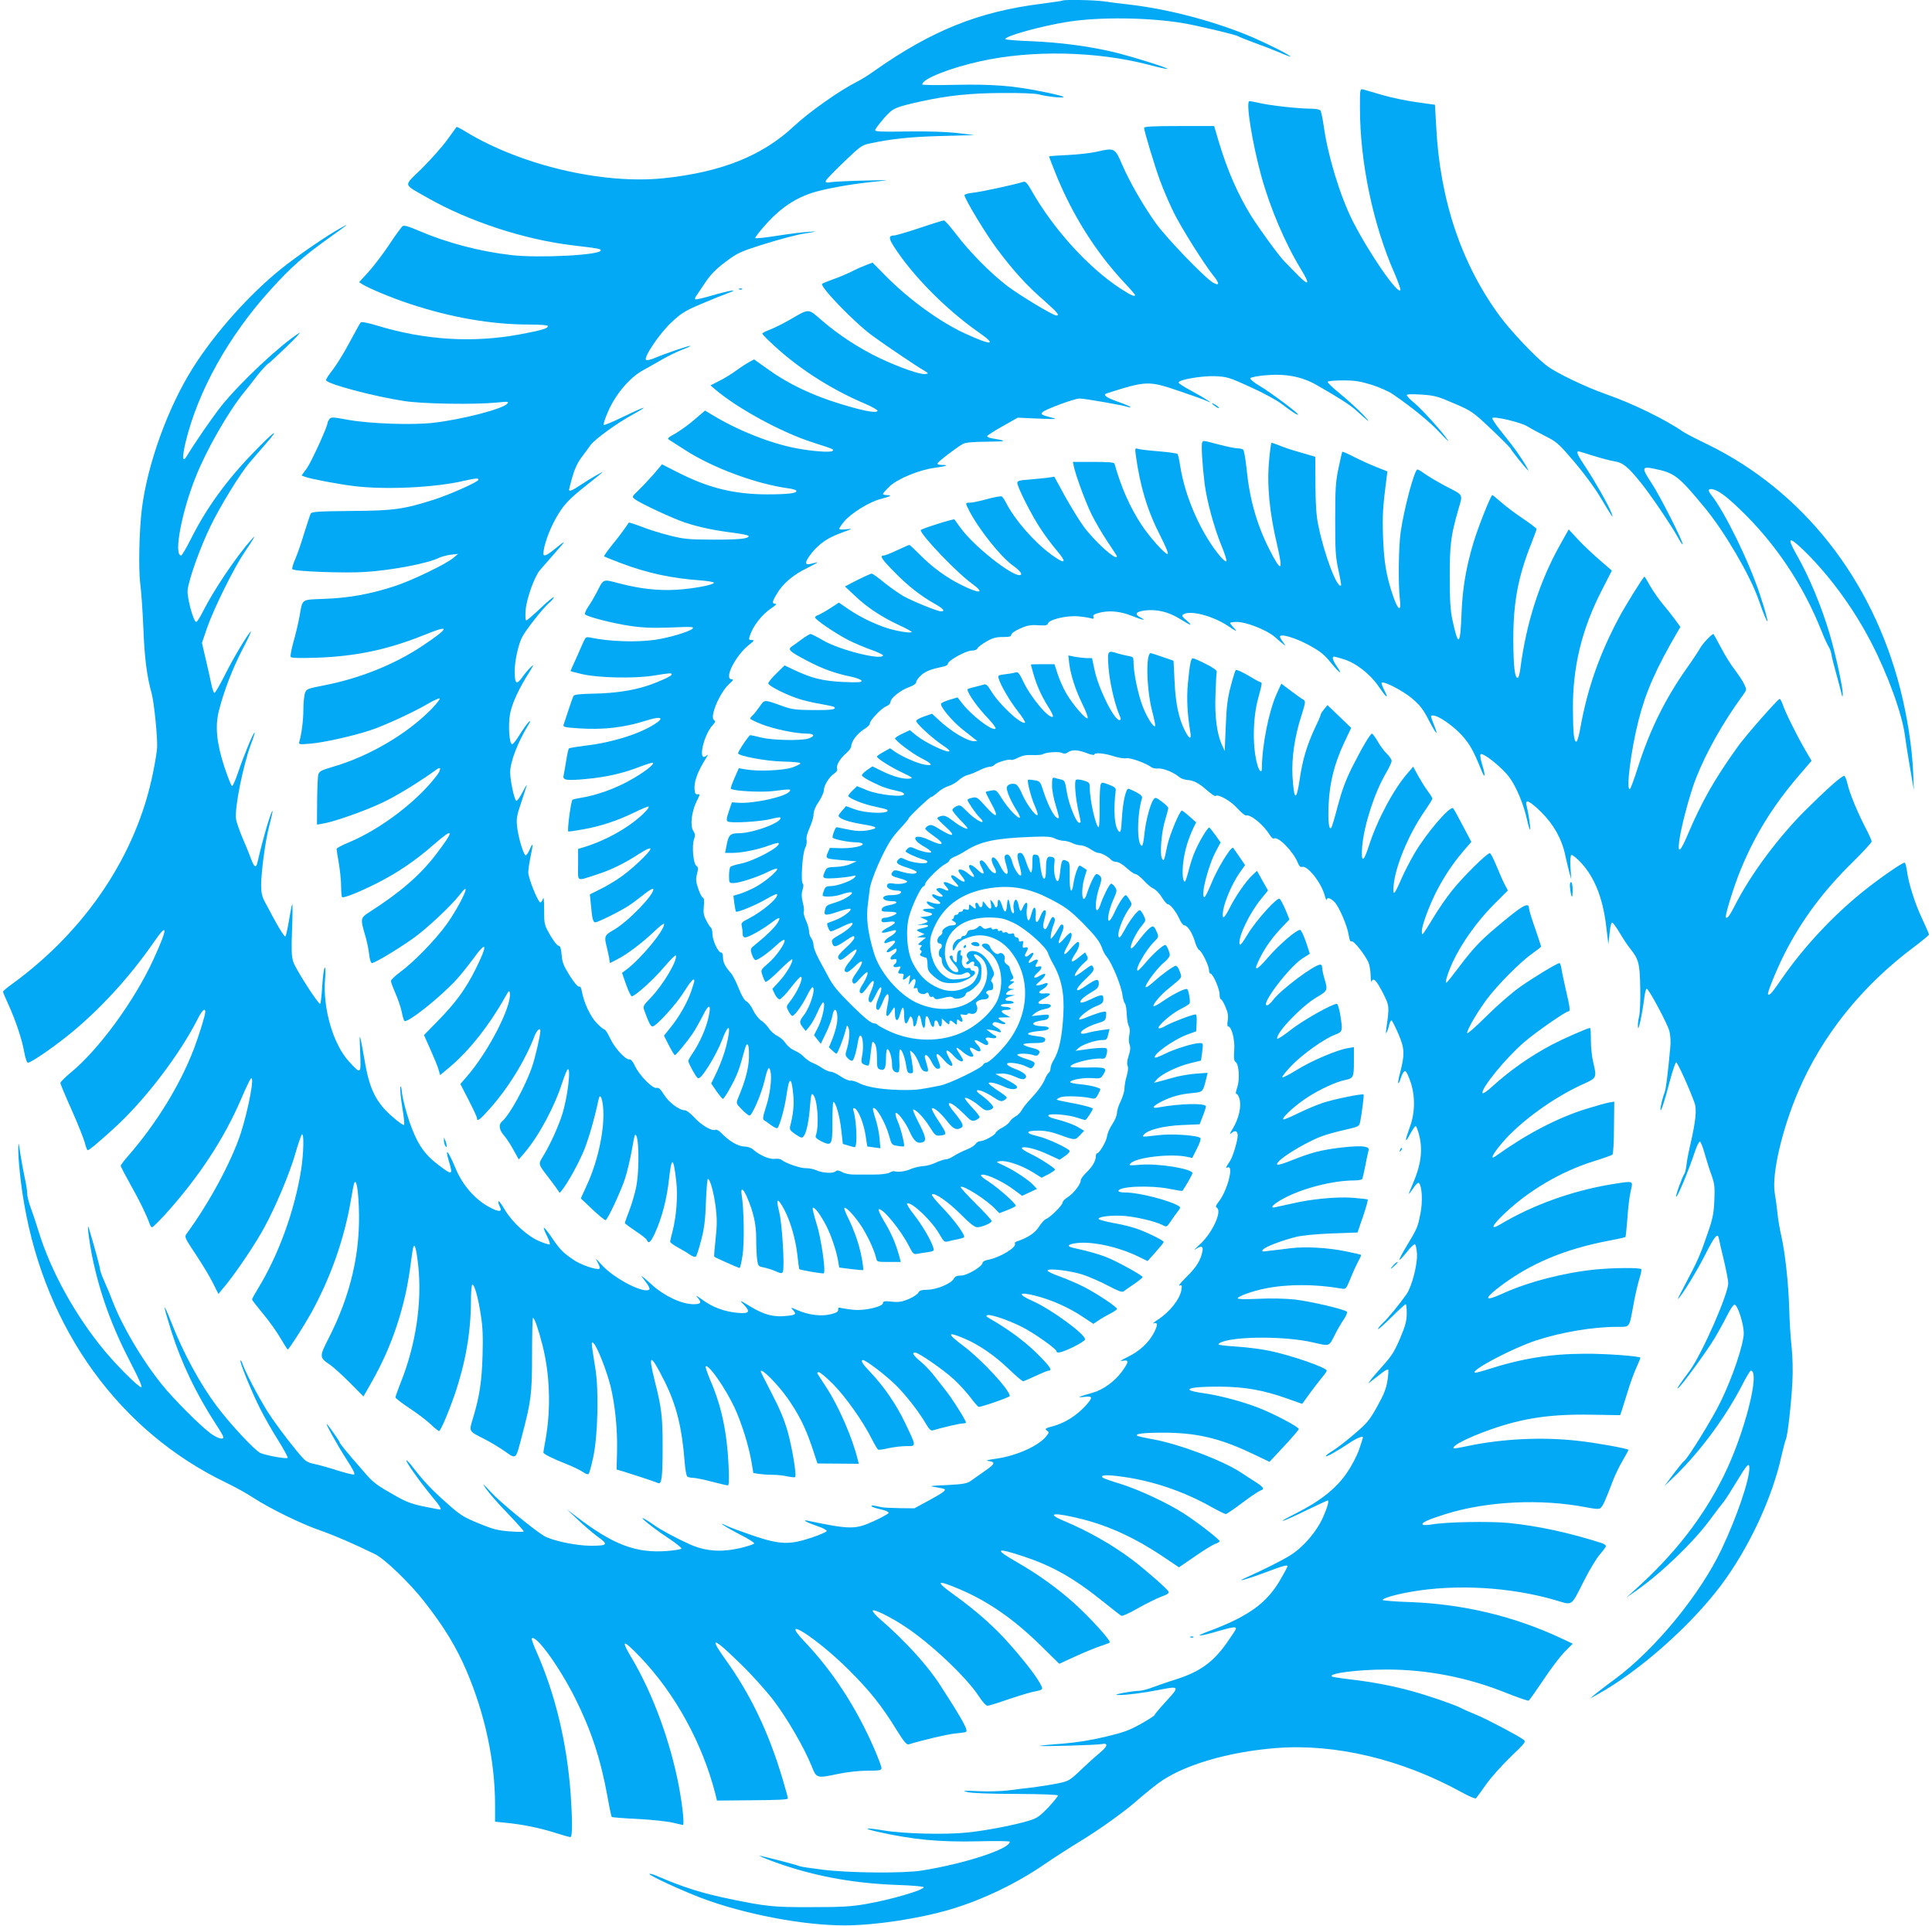
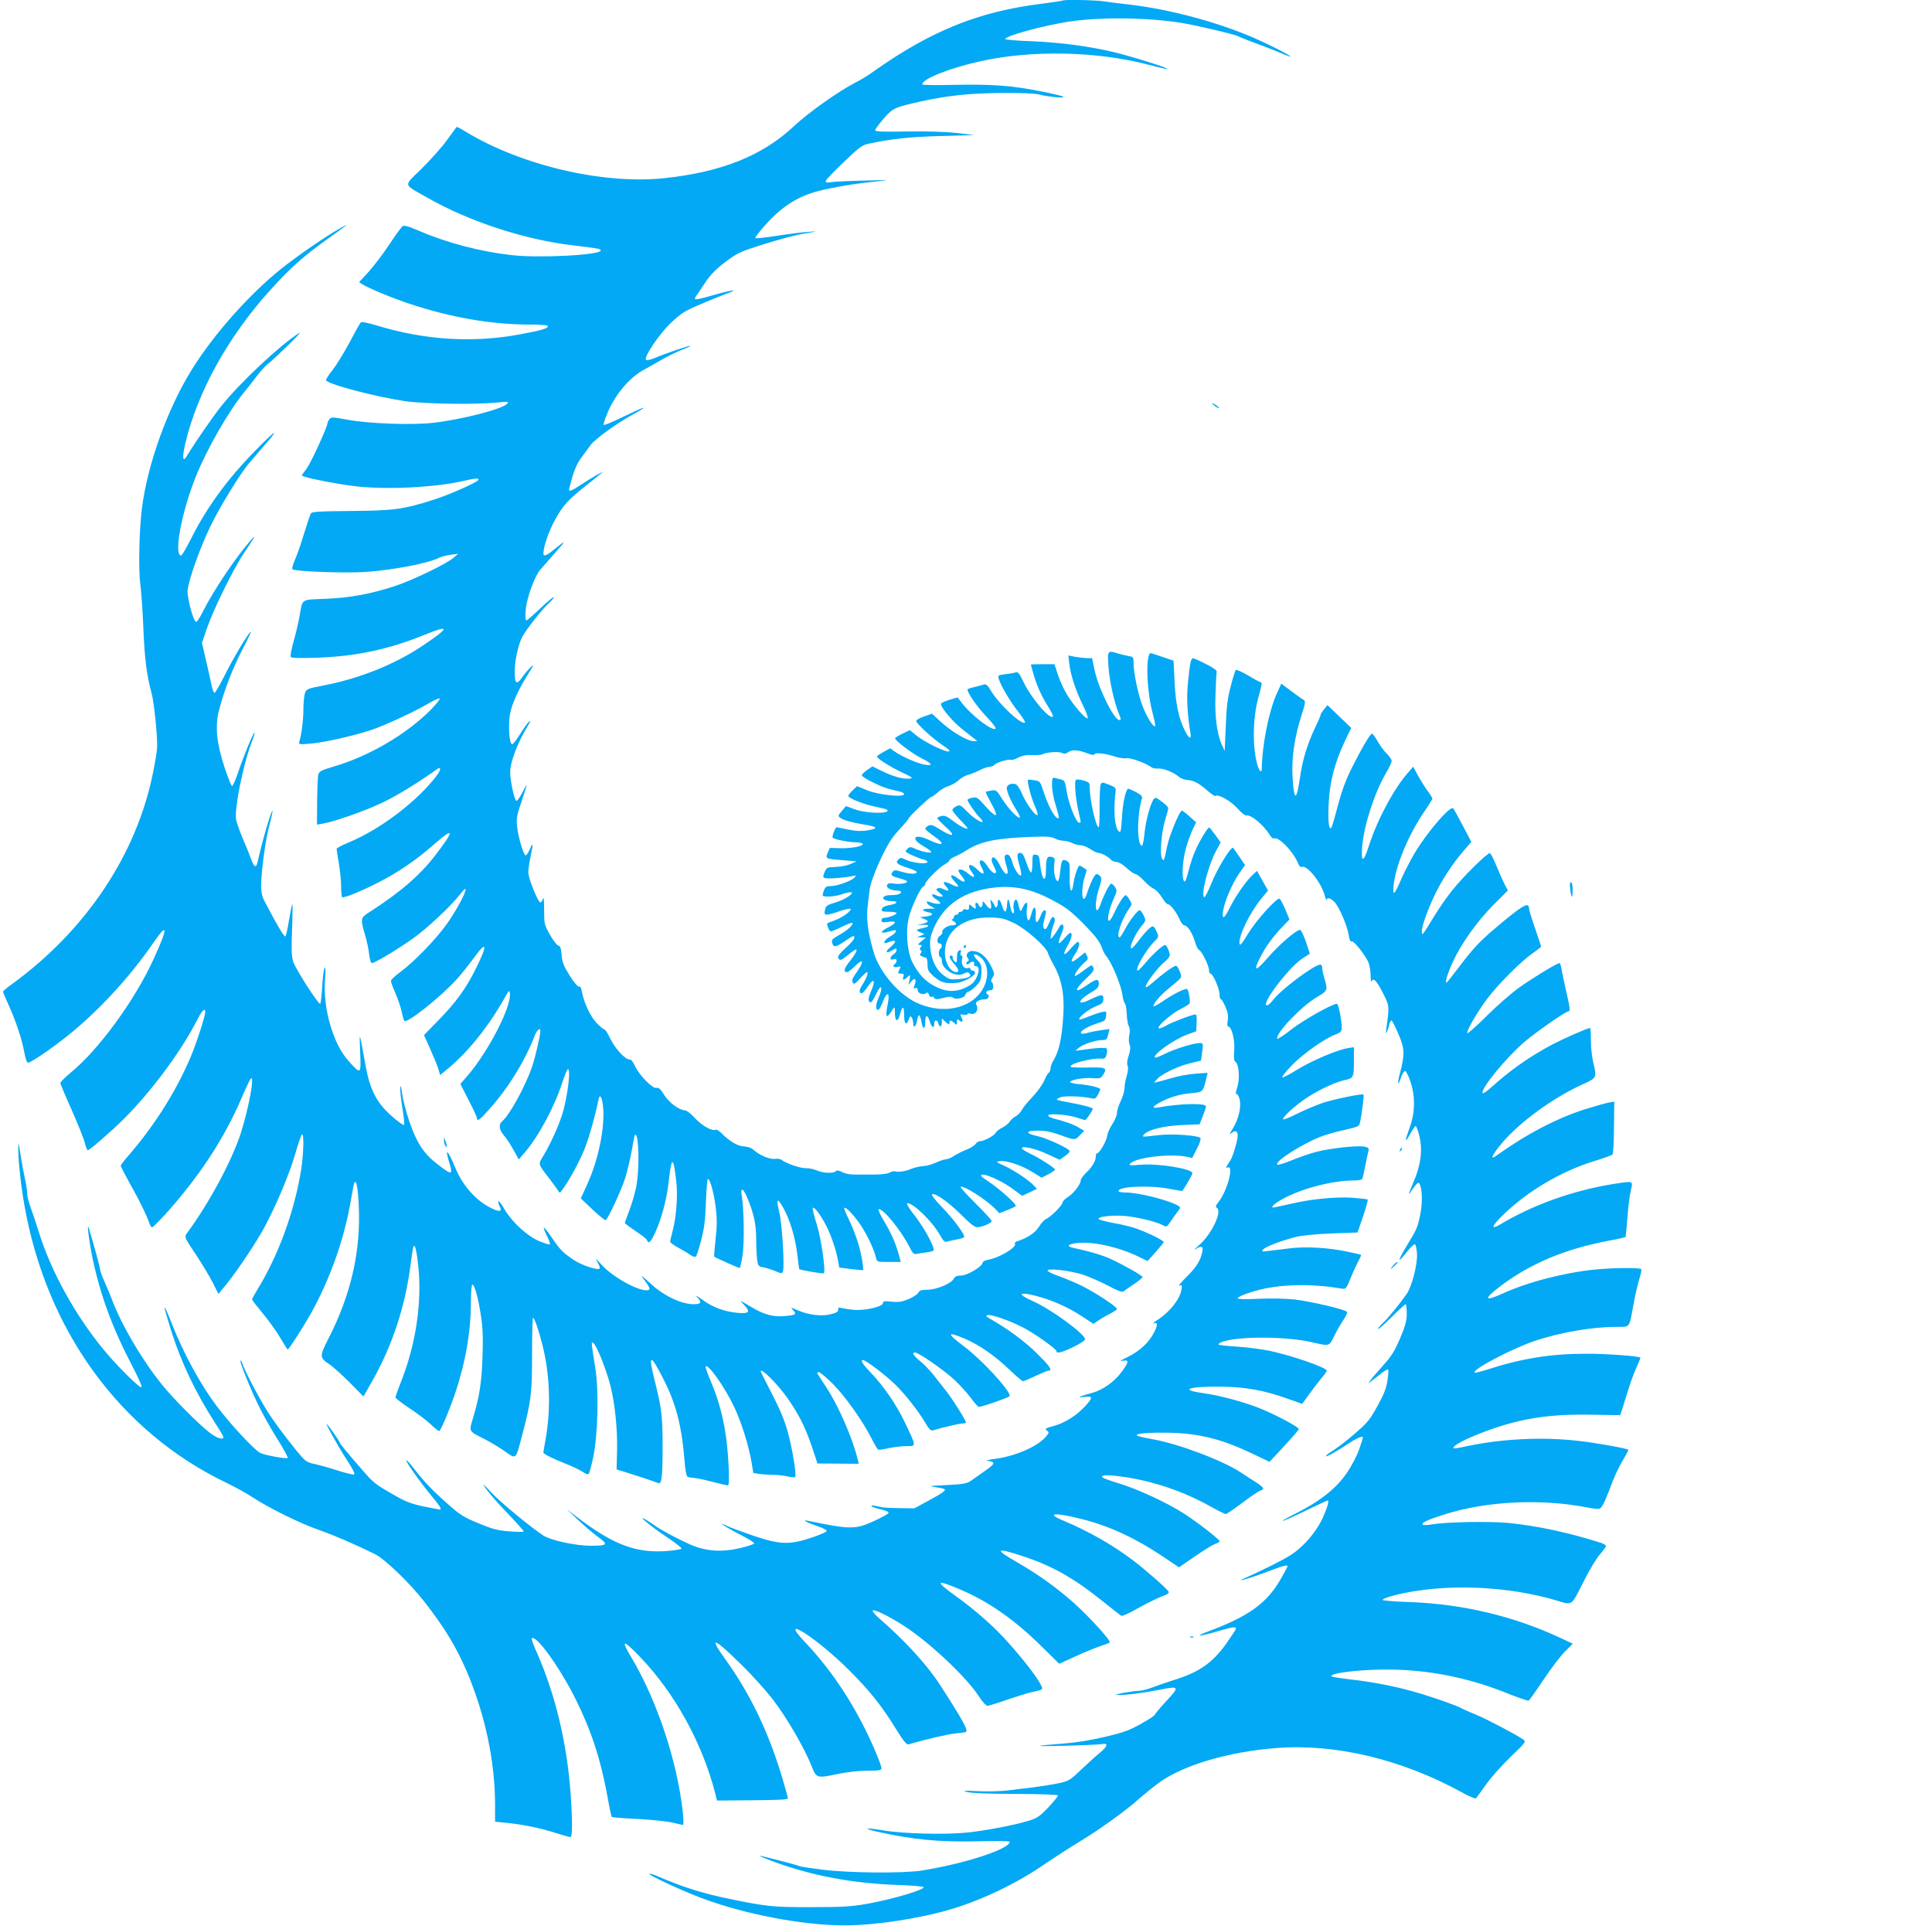
<svg xmlns="http://www.w3.org/2000/svg" version="1.0" width="1280pt" height="1276pt" viewBox="0 0 1280 1276" preserveAspectRatio="xMidYMid meet">
  <g transform="translate(0,1276) scale(0.1,-0.1)" fill="#03a9f4" stroke="none">
    <path d="M7039 12756 c-2 -2 -65 -11 -139 -21 -413 -51 -727 -177 -1105 -443 -38 -28 -92 -61 -120 -75 -112 -56 -317 -201 -415 -293 -210 -197 -482 -305 -865 -345 -403 -41 -942 86 -1307 307 -32 20 -61 35 -63 33 -1 -2 -31 -42 -65 -89 -34 -47 -110 -131 -167 -188 -122 -119 -126 -98 37 -191 279 -159 646 -279 970 -317 167 -20 180 -22 180 -33 0 -31 -410 -52 -591 -31 -211 24 -427 81 -616 162 -72 31 -97 37 -107 29 -8 -7 -48 -62 -89 -124 -41 -62 -103 -142 -136 -179 l-62 -67 23 -15 c41 -26 200 -92 313 -129 275 -91 542 -137 793 -137 76 0 122 -4 122 -10 0 -16 -41 -28 -185 -55 -312 -58 -629 -38 -943 57 -62 19 -106 28 -112 22 -5 -5 -38 -64 -74 -132 -36 -68 -86 -149 -111 -181 -25 -31 -45 -62 -45 -69 0 -24 315 -108 520 -139 127 -19 461 -24 609 -10 77 8 84 7 72 -7 -29 -35 -299 -105 -491 -127 -141 -16 -421 -6 -565 20 -102 19 -111 19 -123 4 -6 -9 -12 -20 -12 -25 0 -24 -108 -260 -137 -300 l-35 -48 24 -9 c37 -14 223 -49 323 -61 208 -26 539 -10 730 35 76 17 95 19 95 7 0 -14 -187 -97 -295 -132 -202 -64 -264 -73 -549 -75 -219 -2 -260 -5 -267 -17 -5 -9 -24 -68 -44 -131 -19 -64 -46 -142 -60 -173 -14 -32 -22 -61 -18 -65 16 -15 348 -27 483 -18 182 12 420 58 489 94 15 7 49 16 76 20 l50 6 -30 -26 c-50 -42 -274 -150 -390 -188 -163 -53 -301 -78 -462 -84 -162 -7 -147 4 -169 -118 -8 -44 -26 -120 -40 -168 -13 -48 -22 -93 -18 -99 5 -7 58 -9 173 -5 261 9 473 54 715 152 172 70 167 48 -19 -76 -182 -121 -414 -214 -647 -259 -113 -22 -118 -24 -128 -53 -5 -17 -10 -64 -10 -107 0 -69 -12 -163 -27 -214 -5 -18 -1 -19 77 -12 85 7 277 50 390 87 90 29 279 116 375 171 43 26 83 44 88 41 5 -3 -20 -34 -54 -70 -164 -167 -414 -313 -654 -383 -76 -22 -90 -30 -96 -51 -4 -13 -7 -93 -8 -178 l-1 -154 40 7 c74 12 284 86 400 142 92 44 243 137 356 219 27 19 26 -6 -2 -42 -128 -170 -372 -356 -584 -444 -44 -18 -80 -37 -80 -43 0 -6 7 -49 15 -96 8 -47 15 -115 15 -151 0 -36 3 -68 6 -72 9 -9 114 33 229 91 134 67 260 152 380 258 136 119 139 97 9 -72 -104 -135 -236 -248 -439 -378 -57 -36 -58 -44 -26 -151 10 -33 22 -88 26 -122 4 -38 12 -63 19 -63 19 0 167 89 268 160 93 65 258 220 316 295 86 113 7 -64 -89 -198 -72 -101 -219 -252 -308 -317 -34 -25 -61 -51 -61 -58 0 -8 13 -44 30 -82 16 -37 35 -92 41 -121 6 -30 14 -58 18 -62 18 -19 244 161 350 279 29 32 80 97 114 143 83 114 88 82 11 -73 -67 -136 -135 -229 -256 -352 l-89 -91 42 -94 c23 -52 48 -111 54 -133 l11 -38 60 50 c128 106 264 277 369 464 27 48 30 51 33 27 11 -88 -142 -385 -282 -547 l-46 -53 55 -107 c30 -58 55 -112 55 -119 0 -26 19 -12 83 60 124 139 236 320 299 485 14 37 38 58 38 33 0 -30 -32 -169 -54 -235 -43 -128 -150 -324 -200 -365 -24 -20 -19 -57 13 -93 16 -18 44 -61 63 -96 l35 -63 37 43 c94 109 200 306 251 466 15 45 31 85 36 88 24 15 -1 -189 -37 -301 -26 -80 -73 -184 -116 -258 -45 -76 -49 -59 34 -168 24 -31 48 -65 55 -75 11 -19 11 -19 26 1 43 55 114 185 148 269 31 78 69 211 95 334 8 38 22 16 29 -46 15 -135 -30 -358 -107 -523 l-40 -88 78 -74 c44 -41 83 -73 87 -70 16 10 99 189 127 272 15 47 35 131 45 186 9 55 19 102 21 105 27 27 33 -227 8 -348 -9 -42 -29 -111 -45 -152 -16 -41 -29 -78 -29 -82 0 -4 32 -27 70 -53 39 -25 73 -52 76 -60 11 -28 25 -15 55 50 45 99 78 227 91 352 17 154 30 152 48 -10 12 -99 1 -239 -25 -337 -8 -30 -15 -60 -15 -66 0 -6 24 -23 53 -39 28 -15 65 -37 80 -48 18 -12 32 -16 38 -10 5 5 21 54 35 109 20 77 27 132 31 252 3 83 9 152 13 152 15 0 40 -94 52 -189 9 -73 9 -120 -1 -208 -7 -63 -11 -116 -9 -118 6 -6 161 -75 168 -75 4 0 13 39 20 87 12 83 9 303 -6 396 -9 52 9 47 34 -11 45 -105 62 -182 62 -277 0 -51 3 -113 6 -138 6 -44 9 -47 43 -53 20 -4 55 -15 79 -25 37 -16 43 -17 49 -3 12 33 -5 319 -25 397 -22 89 -12 97 30 21 42 -76 77 -194 90 -301 6 -54 12 -99 13 -100 3 -6 158 -33 163 -28 14 14 -18 235 -48 328 -17 55 -29 102 -25 105 10 10 50 -43 89 -118 33 -64 69 -170 80 -241 l6 -36 78 -10 c42 -5 79 -8 81 -7 2 2 -2 37 -9 76 -14 84 -50 187 -92 272 -16 32 -27 61 -24 64 10 9 65 -49 111 -118 42 -64 86 -158 99 -212 6 -28 7 -28 85 -28 l79 0 -13 48 c-21 76 -52 147 -99 224 -24 40 -40 75 -34 77 26 9 146 -137 202 -247 24 -48 30 -53 54 -48 15 3 46 8 70 11 38 6 42 9 36 28 -14 49 -78 157 -130 222 -30 38 -50 71 -44 73 32 11 168 -120 217 -209 25 -44 31 -49 53 -43 14 4 42 10 63 14 21 4 41 10 44 14 11 11 -68 119 -145 198 -42 43 -72 81 -68 85 15 16 105 -46 189 -129 60 -61 94 -88 111 -88 32 0 96 28 96 41 0 7 -48 59 -106 116 -58 58 -103 107 -100 110 15 15 176 -87 234 -150 l23 -24 54 21 c30 12 55 24 55 28 0 15 -107 111 -174 156 -59 39 -67 48 -48 50 30 5 143 -49 210 -100 l54 -40 49 23 49 23 -22 24 c-33 35 -126 97 -194 129 -59 27 -59 27 -26 31 44 5 143 -29 215 -74 l58 -36 45 23 c24 13 44 27 44 31 0 10 -109 80 -168 107 -28 14 -52 29 -52 34 0 19 95 -3 172 -40 l78 -36 35 24 c19 13 34 29 32 34 -5 17 -149 84 -211 98 -85 19 -85 37 1 37 47 0 89 -8 138 -26 108 -39 107 -39 139 -5 l29 30 -34 20 c-34 21 -88 41 -167 61 -26 7 -40 15 -36 22 9 14 136 3 193 -17 24 -8 47 -15 51 -15 7 0 50 65 50 75 0 7 -69 26 -149 40 -46 8 -86 17 -89 20 -3 2 8 10 24 16 28 11 146 7 206 -7 22 -5 29 -1 42 24 9 17 16 33 16 36 0 10 -68 27 -132 33 -37 3 -68 10 -68 14 0 15 85 31 144 27 56 -4 59 -3 77 26 26 42 14 47 -108 44 -57 -1 -105 1 -109 4 -18 19 140 61 205 55 19 -2 26 4 32 27 5 16 5 34 2 39 -5 9 -72 6 -168 -9 l-40 -5 23 20 c27 23 111 51 153 51 31 0 33 2 43 44 l7 29 -53 -7 c-29 -4 -70 -12 -91 -18 -20 -6 -40 -8 -44 -4 -13 12 39 45 102 65 56 17 60 21 63 51 3 31 3 32 -30 25 -18 -4 -58 -18 -88 -30 -30 -13 -57 -21 -59 -19 -11 10 57 66 106 86 47 19 53 25 53 51 0 33 -10 32 -95 -8 -84 -40 -73 0 13 50 42 24 51 35 52 58 0 37 -16 34 -83 -12 -79 -56 -83 -32 -7 41 53 50 61 62 53 79 -8 20 -11 19 -63 -20 -29 -22 -56 -39 -58 -36 -8 7 28 58 60 86 27 23 29 28 19 48 l-12 22 -45 -36 c-50 -41 -58 -29 -19 29 25 37 33 76 16 76 -5 0 -28 -21 -50 -47 -46 -54 -54 -41 -16 26 25 44 33 81 16 81 -5 0 -23 -17 -40 -37 -17 -20 -33 -34 -36 -31 -4 3 4 29 16 58 16 37 19 54 11 62 -8 8 -16 2 -29 -22 -10 -17 -26 -42 -36 -54 -18 -21 -18 -21 -14 14 3 19 11 50 18 67 10 25 11 35 1 45 -9 9 -16 0 -32 -37 -16 -37 -23 -46 -32 -37 -9 9 -9 23 0 57 15 56 15 65 1 65 -6 0 -18 -18 -26 -40 -21 -54 -36 -50 -31 8 4 58 -13 67 -27 13 -6 -21 -13 -43 -17 -46 -12 -12 -21 43 -14 80 9 45 -9 46 -28 3 -14 -34 -18 -31 -30 25 -4 15 -10 27 -15 27 -13 0 -21 -42 -14 -68 3 -13 1 -22 -5 -22 -6 0 -14 17 -17 38 -11 62 -19 70 -23 20 -4 -59 -17 -61 -33 -8 -14 45 -29 53 -29 15 0 -14 -4 -25 -10 -25 -5 0 -10 4 -10 8 0 5 -7 17 -15 28 -15 18 -16 17 -10 -13 8 -41 -6 -43 -34 -5 -20 26 -20 26 -21 5 0 -26 -18 -31 -26 -8 -9 22 -27 18 -21 -5 6 -24 -1 -25 -25 -3 -17 15 -18 15 -18 -6 0 -18 -4 -21 -20 -16 -11 4 -20 2 -20 -4 0 -6 -7 -11 -15 -11 -8 0 -15 -4 -15 -10 0 -5 -7 -10 -15 -10 -8 0 -15 -7 -15 -15 0 -8 -6 -15 -12 -15 -7 -1 -3 -6 10 -13 25 -15 20 -27 -12 -27 -28 0 -69 -29 -63 -44 3 -7 -4 -18 -14 -24 -23 -14 -25 -52 -4 -52 17 0 20 -25 5 -35 -5 -3 -10 -17 -10 -31 0 -13 5 -24 10 -24 6 0 10 -11 10 -24 0 -59 93 -114 145 -86 20 10 28 11 37 2 19 -19 -2 -31 -67 -38 -52 -5 -64 -3 -94 18 -57 39 -91 105 -98 193 -3 48 1 72 21 120 68 163 205 255 411 276 122 13 237 -11 360 -75 106 -55 135 -77 223 -165 81 -83 109 -120 124 -163 6 -18 18 -42 28 -53 37 -44 100 -197 107 -260 3 -22 10 -46 16 -53 6 -7 11 -39 12 -70 1 -31 7 -67 13 -79 8 -14 9 -35 4 -60 -5 -22 -4 -49 2 -64 7 -19 5 -39 -7 -75 -10 -31 -12 -54 -6 -65 5 -11 3 -34 -6 -66 -8 -26 -15 -64 -15 -83 0 -19 -12 -57 -25 -85 -14 -27 -25 -63 -25 -79 0 -15 -14 -49 -31 -74 -17 -25 -32 -60 -34 -77 -3 -33 -51 -115 -66 -115 -5 0 -9 -9 -9 -20 0 -31 -23 -70 -64 -109 -20 -19 -36 -42 -36 -51 0 -25 -47 -86 -85 -110 -19 -12 -35 -28 -35 -36 0 -18 -83 -100 -109 -109 -10 -3 -31 -26 -47 -51 -26 -42 -75 -74 -147 -98 -10 -3 -16 -10 -13 -14 15 -24 -99 -93 -179 -108 -19 -3 -35 -12 -35 -19 0 -24 -102 -85 -142 -85 -28 0 -40 -5 -49 -21 -16 -32 -115 -73 -175 -73 -40 -1 -53 -5 -60 -20 -5 -10 -34 -29 -64 -42 -44 -18 -66 -22 -112 -17 -47 5 -58 3 -58 -9 0 -24 -119 -52 -193 -45 -34 3 -72 9 -84 12 -16 5 -21 3 -20 -11 2 -13 -11 -21 -48 -30 -61 -16 -147 -6 -220 26 -49 21 -49 21 -30 0 23 -25 17 -31 -39 -37 -88 -10 -149 5 -238 58 -81 49 -82 49 -49 15 45 -47 35 -60 -43 -53 -87 8 -166 37 -233 87 -33 24 -48 32 -35 18 34 -37 28 -48 -25 -48 -78 1 -191 54 -273 128 -38 35 -70 61 -70 59 0 -2 14 -21 30 -42 17 -22 27 -42 22 -47 -32 -32 -232 71 -313 160 -43 48 -48 51 -30 20 13 -22 18 -39 12 -43 -17 -10 -124 26 -171 59 -72 49 -89 67 -142 144 -27 41 -52 71 -55 69 -2 -3 7 -28 21 -55 14 -28 22 -53 18 -56 -4 -2 -33 7 -65 20 -80 32 -182 125 -232 209 -21 37 -41 63 -43 57 -2 -6 2 -21 8 -33 22 -40 -4 -41 -75 -2 -91 51 -170 143 -215 249 -51 124 -76 150 -45 48 27 -90 22 -92 -72 -20 -93 70 -140 141 -189 281 -23 66 -45 152 -50 190 -5 44 -9 59 -12 41 -2 -16 4 -75 13 -131 10 -57 15 -109 13 -116 -2 -7 -35 15 -79 54 -103 89 -148 176 -178 343 -41 230 -41 229 -35 87 6 -153 7 -153 -74 -65 -106 115 -175 357 -158 549 4 42 3 73 -2 73 -5 0 -13 -54 -17 -120 -4 -66 -10 -120 -14 -120 -15 0 -164 233 -178 278 -12 38 -13 81 -8 217 4 94 4 168 1 165 -3 -4 -12 -51 -21 -105 -9 -55 -20 -104 -24 -108 -7 -7 -54 71 -138 232 -17 32 -23 61 -23 105 1 96 27 292 54 396 14 52 23 96 22 98 -8 8 -64 -182 -100 -340 -9 -41 -22 -34 -42 20 -9 26 -34 88 -56 138 -21 50 -41 107 -44 126 -12 70 47 361 100 502 15 38 25 71 23 73 -7 6 -74 -158 -110 -265 -17 -51 -35 -91 -40 -89 -5 1 -27 57 -49 122 -53 162 -64 271 -38 376 35 136 91 281 157 408 36 68 60 121 55 117 -18 -11 -117 -176 -176 -295 -31 -61 -60 -111 -65 -111 -5 0 -15 26 -21 58 -6 31 -23 106 -37 165 l-25 108 33 97 c45 130 177 397 248 502 69 102 82 126 46 85 -99 -111 -249 -334 -319 -473 -20 -40 -40 -72 -46 -72 -18 0 -62 162 -57 211 9 75 84 285 152 424 65 134 197 349 258 420 19 22 67 78 107 124 101 115 58 87 -75 -51 -181 -185 -317 -372 -421 -580 -30 -60 -59 -108 -64 -108 -50 0 1 281 96 519 73 184 220 440 325 567 19 23 57 71 84 107 28 35 60 71 72 78 12 8 69 61 128 118 59 57 94 96 77 85 -128 -81 -391 -328 -516 -484 -55 -69 -172 -238 -232 -337 -25 -39 -27 2 -5 95 82 341 285 705 563 1012 137 151 218 223 398 351 123 88 127 92 75 63 -89 -47 -297 -190 -405 -277 -210 -169 -439 -427 -582 -654 -166 -263 -301 -637 -338 -933 -18 -144 -23 -397 -11 -495 7 -49 16 -184 21 -300 8 -197 22 -310 55 -430 16 -58 39 -289 36 -355 -1 -25 -13 -101 -27 -168 -109 -545 -447 -1049 -941 -1406 -29 -21 -53 -41 -53 -46 0 -4 16 -42 35 -83 49 -108 90 -230 105 -314 8 -43 18 -73 25 -73 20 0 152 90 265 180 205 165 406 383 566 614 98 143 98 103 1 -109 -126 -275 -364 -600 -549 -751 -37 -31 -68 -62 -68 -68 0 -7 33 -86 74 -177 40 -90 79 -188 87 -216 7 -29 16 -53 20 -53 9 0 60 42 164 136 209 187 446 497 569 742 25 49 46 67 46 39 0 -23 -40 -151 -76 -247 -92 -239 -248 -493 -436 -709 -27 -30 -48 -59 -48 -64 0 -6 31 -65 68 -131 60 -106 105 -200 125 -258 4 -10 10 -18 15 -18 5 0 42 37 84 82 225 249 393 504 508 773 28 66 56 124 61 129 29 31 -13 -196 -66 -362 -62 -188 -207 -458 -360 -667 -14 -19 -9 -29 62 -135 42 -63 93 -148 113 -188 l37 -74 56 68 c75 94 194 272 249 374 76 140 165 352 203 482 19 67 39 126 45 132 15 15 12 -124 -5 -234 -44 -274 -150 -564 -285 -785 -22 -36 -40 -69 -40 -73 0 -5 32 -46 71 -93 39 -46 91 -119 116 -162 25 -42 47 -77 49 -77 8 0 105 152 154 239 130 235 221 493 265 752 9 52 18 101 21 109 13 36 26 -27 31 -148 14 -302 -52 -589 -201 -880 -61 -119 -61 -126 12 -174 20 -14 78 -66 129 -117 l91 -92 57 100 c134 236 220 497 255 771 6 47 13 96 16 110 10 43 22 3 35 -115 26 -243 -16 -525 -117 -776 -19 -48 -34 -91 -34 -96 0 -6 42 -38 93 -72 50 -33 114 -81 140 -106 26 -25 51 -45 56 -45 10 0 63 124 103 240 72 211 107 413 108 613 0 68 4 117 10 117 14 0 39 -90 56 -205 12 -73 15 -144 11 -265 -5 -172 -20 -271 -62 -410 -29 -97 -34 -88 80 -146 39 -20 98 -56 132 -80 75 -52 69 -57 112 107 60 229 66 274 66 537 0 133 3 242 6 242 10 0 37 -78 63 -181 49 -192 57 -420 21 -622 -8 -45 -15 -85 -15 -89 0 -10 61 -41 156 -78 43 -17 91 -41 107 -52 16 -12 32 -17 37 -12 5 5 18 54 30 109 31 143 38 440 15 585 -30 190 -30 187 -11 170 23 -23 84 -176 111 -283 30 -122 47 -290 43 -434 l-3 -118 45 -13 c53 -16 208 -67 231 -77 23 -9 29 38 29 245 0 198 -7 253 -52 432 -47 187 -29 185 67 -7 77 -156 113 -301 131 -530 3 -49 12 -93 18 -97 6 -4 23 -8 37 -8 15 0 70 -11 123 -25 53 -14 101 -25 108 -25 8 0 9 36 5 133 -11 223 -47 393 -122 566 -19 46 -33 86 -30 89 18 18 128 -139 191 -272 47 -101 95 -254 113 -362 l12 -72 37 -6 c20 -3 62 -6 92 -6 30 0 75 -5 99 -11 24 -5 46 -7 49 -4 11 10 -19 191 -49 300 -22 78 -53 152 -105 252 -41 79 -74 145 -74 148 0 28 112 -84 178 -178 73 -105 115 -187 158 -312 l40 -120 137 -1 137 -1 -7 26 c-33 140 -127 357 -209 481 -27 41 -53 81 -57 88 -5 8 -2 12 8 12 8 0 50 -35 93 -78 82 -82 199 -247 257 -363 19 -37 38 -70 43 -72 4 -3 34 1 67 9 33 7 86 14 118 14 70 0 70 -7 -7 155 -59 123 -139 239 -227 332 -55 57 -71 83 -51 83 18 0 150 -100 213 -162 70 -68 158 -182 204 -261 19 -33 32 -46 44 -43 67 20 179 46 198 46 13 0 23 3 23 6 0 14 -97 168 -137 216 -23 29 -60 76 -81 103 -22 28 -60 67 -86 88 -46 39 -57 57 -33 57 23 0 189 -115 257 -178 36 -33 85 -87 110 -120 25 -34 49 -61 54 -62 21 -1 206 64 206 72 0 40 -186 241 -305 330 -114 86 -113 100 6 50 98 -42 199 -112 293 -202 46 -44 88 -80 94 -80 6 0 43 16 83 35 41 19 79 35 86 35 29 0 9 29 -79 116 -81 80 -193 162 -309 228 -27 15 -30 20 -16 24 24 5 138 -33 227 -78 75 -37 230 -146 230 -162 0 -17 37 -7 112 29 42 21 77 43 77 50 2 34 -225 200 -347 254 -106 47 -94 64 23 34 100 -26 210 -74 297 -131 l82 -54 36 24 c19 13 54 33 78 45 23 12 42 25 42 30 0 14 -138 105 -225 149 -44 22 -115 52 -157 67 -43 15 -78 32 -78 38 0 18 155 -1 237 -28 43 -15 117 -47 166 -73 63 -34 91 -44 101 -37 7 6 38 28 70 49 31 21 56 42 56 46 0 9 -127 81 -210 119 -56 26 -137 50 -252 75 -44 10 -33 24 25 31 102 13 276 -25 406 -88 l64 -31 53 59 c29 33 54 63 54 67 0 10 -101 60 -175 87 -33 12 -104 30 -158 39 -54 10 -98 22 -99 27 -2 16 90 26 172 20 81 -7 204 -36 251 -60 28 -15 29 -15 54 22 14 21 35 51 47 66 19 24 20 29 8 37 -58 37 -264 90 -352 90 -27 0 -48 4 -48 10 0 31 209 40 340 14 45 -9 82 -15 84 -13 23 33 66 108 66 117 0 29 -223 66 -345 56 -73 -6 -79 -5 -65 9 38 40 264 66 372 44 l37 -8 31 62 c18 34 28 65 23 70 -18 18 -187 30 -278 19 -113 -13 -110 -13 -96 4 26 32 133 58 253 63 l116 5 21 55 c12 30 21 59 21 63 0 24 -173 20 -319 -7 -46 -8 -34 10 27 41 62 31 122 48 202 55 71 7 70 6 94 105 l7 29 -83 -6 c-46 -4 -114 -16 -153 -28 -38 -11 -81 -23 -95 -26 l-25 -6 23 26 c32 34 136 84 219 104 37 9 69 17 70 17 0 1 4 27 8 59 7 55 7 57 -17 57 -40 0 -166 -39 -230 -71 -33 -17 -63 -28 -66 -25 -18 18 125 120 213 152 l60 22 3 56 c2 31 -1 56 -6 56 -21 0 -159 -52 -198 -75 -23 -14 -45 -21 -48 -16 -9 14 86 97 145 126 30 15 57 32 60 37 7 10 -5 85 -15 95 -9 9 -84 -27 -155 -75 -34 -24 -65 -41 -68 -38 -9 9 44 73 94 113 102 84 95 73 79 118 -8 22 -20 39 -27 37 -20 -5 -91 -57 -147 -107 -31 -28 -52 -41 -52 -32 0 22 82 130 124 163 20 16 36 37 36 46 0 21 -21 68 -30 68 -15 0 -82 -60 -127 -114 -26 -31 -51 -56 -54 -56 -26 0 53 139 110 194 26 25 28 31 18 55 -22 52 -28 54 -60 24 -16 -15 -48 -53 -70 -83 -29 -38 -43 -50 -45 -38 -4 21 38 105 74 147 26 32 27 33 11 67 -9 19 -21 34 -26 34 -15 0 -68 -69 -98 -127 -16 -29 -31 -53 -35 -53 -27 0 13 122 63 191 20 28 20 30 2 59 -9 16 -21 30 -24 30 -12 0 -48 -55 -75 -114 -14 -31 -30 -56 -36 -56 -16 0 -1 76 29 142 24 55 25 59 9 83 -9 14 -21 23 -27 20 -12 -8 -53 -89 -68 -137 -7 -21 -17 -38 -22 -38 -16 0 -10 78 12 145 18 53 19 68 9 80 -7 8 -18 15 -25 15 -12 0 -41 -59 -65 -133 -6 -20 -16 -35 -21 -32 -14 9 -11 86 6 141 8 27 15 50 15 50 0 1 -11 9 -25 18 -25 17 -26 17 -40 -18 -8 -20 -19 -59 -23 -88 -12 -83 -27 -53 -25 48 1 87 0 92 -22 102 -28 13 -33 4 -42 -80 -3 -35 -10 -57 -17 -55 -16 5 -27 66 -21 113 5 37 3 42 -17 47 -30 8 -38 -7 -38 -80 0 -101 -27 -78 -39 32 -5 52 -9 60 -28 63 -22 3 -23 0 -23 -57 0 -34 -4 -61 -9 -61 -5 0 -19 29 -31 65 -17 50 -26 65 -41 65 -23 0 -24 -19 -3 -89 8 -29 12 -56 9 -59 -11 -12 -45 39 -58 86 -12 45 -31 62 -48 45 -6 -6 -3 -28 7 -61 27 -84 -5 -81 -46 4 -22 44 -50 59 -50 27 1 -10 7 -29 15 -43 36 -63 -6 -58 -45 5 -12 19 -28 35 -36 35 -18 0 -18 -14 2 -51 22 -44 9 -48 -29 -11 -53 51 -77 38 -36 -19 25 -36 11 -38 -29 -4 -30 25 -62 33 -62 16 0 -5 12 -23 26 -40 30 -36 12 -43 -29 -11 -48 38 -63 22 -20 -22 35 -37 27 -42 -25 -16 -51 25 -64 17 -32 -17 24 -26 14 -33 -21 -14 -12 6 -28 8 -37 4 -13 -5 -11 -10 13 -30 24 -19 26 -24 12 -25 -10 0 -27 5 -37 10 -32 17 -33 -7 0 -26 16 -10 30 -22 30 -27 0 -9 -39 -5 -72 8 -29 11 -21 -13 10 -29 l27 -15 -43 -1 c-49 0 -49 -14 0 -24 39 -8 27 -23 -22 -28 l-35 -4 29 -12 c33 -14 30 -21 -16 -33 l-33 -8 38 2 c43 3 50 -10 10 -19 -56 -12 -59 -16 -28 -29 l30 -13 -25 -11 -25 -10 30 -1 30 -1 -30 -24 c-24 -20 -27 -25 -11 -25 15 0 16 -3 7 -14 -9 -10 -9 -16 -1 -21 8 -5 8 -10 0 -20 -8 -9 -6 -15 7 -20 10 -5 23 -9 28 -9 6 -1 10 -21 10 -45 1 -39 5 -47 45 -82 46 -39 71 -46 150 -40 42 3 120 46 120 66 0 8 -7 15 -15 15 -8 0 -15 5 -15 11 0 6 -9 9 -20 6 -25 -7 -44 25 -36 59 4 14 2 24 -4 24 -7 0 -9 8 -5 20 5 15 3 18 -9 14 -11 -4 -16 -19 -16 -46 0 -35 -2 -39 -15 -28 -8 7 -14 19 -13 26 3 15 -15 20 -20 6 -2 -6 11 -26 27 -45 33 -37 39 -57 18 -57 -40 0 -77 62 -77 128 0 144 120 237 300 234 74 -2 94 -7 156 -36 79 -37 218 -160 228 -202 4 -13 19 -45 34 -71 54 -95 75 -196 67 -333 -8 -148 -28 -243 -63 -300 -12 -19 -22 -45 -22 -57 0 -12 -5 -25 -11 -29 -6 -3 -18 -23 -26 -43 -17 -39 -49 -83 -103 -140 -19 -20 -42 -49 -50 -64 -8 -16 -27 -35 -42 -43 -15 -8 -32 -23 -38 -34 -6 -11 -28 -29 -49 -40 -21 -10 -41 -26 -44 -34 -7 -18 -78 -56 -104 -56 -10 0 -24 -9 -30 -19 -7 -10 -33 -27 -60 -37 -26 -10 -63 -29 -82 -41 -19 -13 -43 -23 -54 -23 -11 0 -40 -10 -65 -21 -24 -12 -62 -23 -85 -24 -23 -1 -60 -10 -82 -19 -35 -16 -84 -23 -110 -15 -5 2 -20 -3 -33 -10 -14 -7 -56 -12 -100 -12 -42 0 -100 0 -128 0 -30 -1 -65 6 -84 16 -23 12 -35 14 -43 6 -16 -16 -82 -13 -125 5 -20 9 -52 16 -71 15 -35 -2 -133 32 -161 54 -8 7 -29 11 -46 8 -34 -5 -102 24 -142 60 -14 13 -37 21 -61 22 -42 1 -98 34 -151 88 -15 16 -33 26 -39 23 -20 -13 -92 28 -137 77 -28 31 -54 51 -68 52 -38 1 -106 53 -138 105 -22 36 -34 46 -48 43 -26 -7 -114 83 -143 145 -14 30 -28 46 -37 44 -25 -4 -97 74 -127 138 -15 33 -33 60 -38 60 -6 0 -29 19 -52 43 -42 43 -85 136 -98 209 -4 24 -10 35 -18 32 -8 -3 -33 26 -62 72 -40 64 -50 88 -54 138 -4 45 -10 61 -21 61 -8 0 -33 32 -55 70 -39 69 -40 72 -40 168 0 67 -3 89 -8 72 -5 -14 -13 -25 -18 -23 -17 6 -79 162 -79 198 0 19 7 66 15 105 19 90 18 100 -6 47 -10 -24 -23 -41 -28 -38 -15 10 -49 126 -55 191 -6 52 -2 74 29 164 19 58 35 107 35 110 -1 4 -14 -20 -31 -52 -16 -32 -34 -55 -39 -52 -13 8 -40 136 -40 189 0 67 49 196 116 306 20 33 22 40 8 28 -10 -9 -37 -46 -59 -82 -22 -36 -45 -66 -52 -66 -19 0 -27 124 -14 200 13 69 57 166 127 276 31 50 33 56 11 35 -14 -13 -38 -41 -53 -62 -41 -60 -54 -52 -54 34 0 70 24 177 50 228 25 47 133 185 174 221 22 20 38 39 35 42 -3 3 -43 -30 -89 -74 -46 -44 -88 -80 -93 -80 -6 0 -8 28 -4 73 7 75 59 220 95 261 10 12 54 62 97 111 80 90 80 93 -6 23 -48 -39 -69 -47 -69 -25 2 50 35 146 78 225 52 94 86 132 212 231 123 98 120 95 65 65 -27 -15 -76 -45 -107 -66 -52 -35 -78 -46 -78 -33 0 3 9 40 21 82 14 51 34 95 58 128 21 28 49 66 63 86 31 41 175 146 286 206 112 62 77 53 -67 -17 -67 -33 -127 -58 -131 -55 -4 3 8 42 28 87 49 115 144 227 232 275 36 20 95 53 131 74 36 21 95 49 130 63 35 13 59 25 53 25 -14 1 -167 -51 -232 -79 -31 -13 -57 -19 -62 -14 -17 17 91 177 170 250 64 60 91 76 190 118 63 27 144 60 180 73 87 31 24 22 -108 -16 -53 -16 -101 -26 -105 -24 -5 3 -1 15 8 26 8 12 35 52 60 89 32 48 68 85 130 132 82 61 96 68 258 119 95 30 215 62 267 70 92 15 92 16 25 11 -38 -2 -132 -14 -207 -26 -76 -12 -141 -19 -144 -15 -4 3 30 46 74 95 107 118 214 184 350 218 109 27 251 50 392 63 82 8 70 9 -85 5 -99 -2 -200 -7 -224 -10 -35 -6 -42 -4 -40 8 2 8 56 64 120 125 105 101 120 112 169 122 145 31 264 44 470 50 l225 6 -115 14 c-73 8 -191 12 -330 10 -179 -3 -214 -1 -212 10 2 8 28 42 58 77 61 69 71 73 249 113 175 38 323 54 535 55 127 1 220 -3 245 -10 22 -7 72 -14 110 -18 95 -7 57 8 -99 39 -191 38 -326 48 -568 43 -120 -3 -218 -2 -218 3 0 36 181 108 384 153 341 76 772 67 1116 -23 63 -17 119 -29 124 -28 15 5 -239 84 -356 112 -164 39 -355 64 -545 72 -95 3 -173 10 -173 14 0 21 241 87 417 115 206 32 524 29 753 -8 90 -14 363 -79 375 -89 6 -4 53 -23 105 -42 52 -19 128 -48 168 -65 39 -17 72 -29 72 -27 0 8 -133 76 -240 123 -250 108 -562 191 -830 222 -58 6 -132 16 -166 21 -59 9 -267 13 -275 5z" />
-     <path d="M9010 12046 c0 -359 86 -773 230 -1099 23 -53 40 -102 38 -108 -13 -39 -212 250 -318 461 -83 166 -163 430 -190 625 -7 50 -17 96 -22 103 -6 7 -33 12 -62 12 -80 0 -263 20 -334 36 -35 8 -68 14 -74 14 -26 0 17 -271 78 -495 58 -211 159 -449 264 -620 63 -103 53 -114 -30 -29 -30 31 -67 68 -81 83 -36 36 -163 211 -220 301 -88 142 -158 303 -214 490 l-31 105 -232 0 c-170 0 -232 -3 -232 -12 0 -21 68 -246 105 -348 20 -55 60 -149 90 -210 51 -104 205 -349 267 -425 39 -48 37 -66 -4 -43 -54 30 -310 296 -381 395 -87 123 -170 268 -222 386 -48 113 -51 114 -168 87 -40 -9 -127 -19 -194 -22 -68 -3 -123 -7 -123 -9 0 -2 18 -49 40 -104 109 -274 265 -524 454 -727 42 -44 76 -84 76 -87 0 -14 -26 -3 -93 40 -216 140 -450 398 -596 657 -24 42 -37 56 -49 53 -59 -19 -277 -66 -329 -72 -35 -3 -63 -11 -63 -17 0 -23 141 -257 216 -357 108 -144 197 -242 311 -341 89 -79 106 -99 82 -99 -23 0 -246 135 -329 198 -110 85 -247 224 -335 340 -39 51 -75 92 -81 92 -6 0 -78 -22 -160 -50 -82 -27 -159 -50 -171 -50 -36 0 -36 -18 -1 -73 124 -193 348 -420 567 -572 120 -84 80 -85 -96 -4 -162 74 -367 222 -520 376 l-92 93 -38 -14 c-22 -8 -66 -27 -99 -44 -32 -16 -88 -40 -124 -52 -36 -13 -68 -26 -73 -30 -19 -16 216 -259 334 -345 88 -64 292 -202 340 -229 32 -19 32 -20 11 -24 -33 -5 -169 42 -301 104 -135 64 -275 155 -387 252 -92 80 -80 80 -211 4 -38 -22 -94 -50 -125 -63 -32 -12 -58 -25 -58 -29 0 -3 21 -26 48 -51 174 -168 396 -313 634 -414 49 -21 85 -42 82 -47 -10 -17 -95 0 -252 48 -182 56 -337 130 -466 222 l-100 71 -30 -16 c-17 -9 -56 -34 -86 -56 -30 -22 -81 -54 -114 -70 l-59 -30 34 -29 c149 -126 440 -284 644 -349 143 -46 141 -46 131 -56 -12 -12 -134 -3 -244 18 -172 33 -392 121 -559 224 l-42 25 -68 -58 c-37 -33 -95 -74 -127 -93 -52 -28 -57 -34 -42 -43 10 -6 58 -37 108 -69 182 -117 465 -222 680 -252 26 -3 50 -10 53 -15 11 -17 -50 -25 -195 -25 -221 1 -388 43 -594 148 l-100 51 -55 -65 c-31 -35 -76 -83 -101 -107 -44 -42 -44 -43 -25 -58 37 -29 259 -132 340 -158 98 -31 189 -50 318 -66 53 -7 97 -16 97 -21 0 -18 -61 -24 -235 -24 -162 1 -191 3 -287 27 -59 15 -144 41 -188 59 -45 17 -83 29 -84 27 -1 -1 -13 -19 -26 -38 -13 -19 -50 -68 -83 -108 -32 -40 -57 -75 -55 -78 3 -2 52 -22 110 -44 178 -67 335 -101 531 -115 48 -4 87 -11 87 -15 0 -15 -137 -40 -248 -47 -124 -7 -245 7 -382 43 -108 28 -100 32 -147 -61 -14 -27 -39 -70 -55 -93 -17 -24 -26 -48 -22 -52 17 -17 184 -59 296 -76 87 -13 150 -15 272 -11 137 6 158 5 145 -7 -21 -21 -163 -63 -253 -75 -123 -17 -298 -11 -423 15 -30 6 -33 4 -47 -27 -8 -19 -30 -69 -50 -113 -20 -43 -36 -79 -36 -81 0 -2 33 -11 73 -20 108 -26 348 -31 475 -11 119 19 122 19 122 7 0 -10 -91 -51 -165 -75 -97 -31 -211 -48 -345 -51 -101 -2 -136 -6 -141 -16 -4 -8 -19 -50 -33 -94 -15 -44 -29 -87 -32 -96 -5 -15 8 -18 101 -24 159 -11 302 5 448 52 99 31 123 19 51 -26 -102 -65 -287 -122 -459 -141 -55 -7 -103 -15 -106 -18 -3 -4 -12 -41 -18 -82 -7 -41 -14 -85 -17 -97 -8 -32 19 -36 153 -23 131 12 240 37 356 82 43 16 81 28 83 25 11 -11 -67 -70 -161 -121 -96 -53 -222 -97 -316 -111 -25 -4 -51 -10 -56 -13 -10 -6 -36 -202 -28 -210 1 -2 43 4 93 13 117 20 224 55 341 111 51 25 95 43 98 41 9 -10 -60 -77 -132 -126 -82 -57 -187 -108 -277 -137 l-58 -18 0 -104 c0 -119 -16 -110 125 -65 93 30 182 73 280 137 42 27 72 41 74 34 6 -17 -138 -152 -217 -202 -37 -24 -93 -57 -126 -72 l-58 -29 7 -70 c8 -91 14 -115 29 -115 19 0 172 77 224 112 26 17 72 52 102 76 30 24 56 39 58 33 11 -33 -169 -219 -263 -272 -59 -33 -63 -43 -46 -109 5 -19 12 -52 16 -72 l6 -38 47 24 c67 34 166 109 245 184 38 37 67 59 67 50 0 -43 -151 -226 -247 -299 l-32 -24 27 -77 c15 -43 32 -78 38 -78 21 0 147 113 216 196 40 47 74 80 76 74 11 -33 -83 -192 -167 -280 -52 -54 -53 -55 -40 -90 26 -73 40 -100 52 -100 24 0 162 152 211 233 43 69 66 93 66 69 0 -5 -9 -35 -20 -67 -26 -76 -81 -173 -137 -241 l-44 -55 33 -65 c18 -35 36 -64 39 -64 8 0 78 85 116 140 17 25 47 78 68 119 43 87 60 81 38 -13 -16 -71 -59 -167 -102 -230 -17 -25 -31 -49 -31 -55 0 -6 14 -36 31 -66 27 -48 33 -54 47 -43 33 27 113 163 144 244 49 129 65 105 28 -42 -11 -43 -38 -116 -59 -161 l-39 -81 35 -51 c20 -28 39 -51 42 -51 9 0 64 95 90 155 12 27 31 83 41 124 11 41 22 76 25 79 13 14 19 -16 17 -85 -2 -71 -25 -157 -73 -270 -13 -32 -12 -34 26 -73 21 -22 44 -40 51 -40 17 0 79 144 99 230 21 89 31 103 40 61 10 -47 -4 -157 -32 -240 -19 -59 -21 -76 -11 -82 7 -4 29 -19 47 -33 19 -14 38 -23 42 -19 16 17 50 143 61 226 17 119 33 116 44 -11 6 -60 -1 -125 -21 -203 -5 -22 0 -29 36 -54 40 -26 43 -26 55 -10 18 24 34 105 41 202 5 67 9 81 19 72 30 -25 43 -208 19 -271 -5 -13 4 -22 39 -40 67 -32 71 -24 71 133 0 71 3 129 6 129 16 0 42 -92 52 -181 l11 -97 37 -11 c20 -6 39 -11 41 -11 20 0 14 173 -8 244 -4 12 -2 17 7 14 24 -7 60 -95 73 -175 l12 -78 43 -6 44 -6 -6 67 c-3 36 -15 95 -27 129 -11 35 -19 66 -16 69 18 17 82 -93 107 -183 16 -58 17 -60 55 -66 21 -4 41 -5 43 -3 7 7 -20 115 -40 162 -11 25 -18 50 -16 56 7 20 66 -57 94 -121 28 -64 52 -83 88 -69 25 9 17 41 -30 131 -24 47 -40 85 -35 85 19 0 71 -54 108 -113 38 -61 41 -63 75 -59 43 5 42 10 -21 105 -24 37 -42 71 -38 74 10 11 57 -28 99 -82 42 -55 65 -65 97 -45 18 11 5 37 -52 106 -67 81 -19 72 65 -12 49 -50 56 -54 81 -45 14 6 26 15 26 21 0 6 -23 36 -52 66 -28 30 -49 57 -45 60 8 8 61 -22 101 -57 27 -23 40 -28 60 -23 14 3 26 12 26 19 0 13 -44 56 -90 88 -13 9 -21 19 -17 23 9 9 64 -14 114 -48 35 -23 47 -27 63 -18 11 6 20 15 20 19 0 5 -27 26 -60 47 -33 22 -60 43 -60 48 0 12 57 -1 107 -25 43 -21 88 -18 80 4 -2 7 -35 28 -73 47 l-69 35 37 3 c22 2 56 -5 84 -17 53 -24 70 -26 80 -10 10 16 -16 37 -71 58 -27 10 -51 24 -53 31 -6 18 86 7 129 -16 31 -15 33 -15 45 1 18 25 11 32 -51 51 -30 10 -55 21 -55 26 0 11 73 10 104 -1 18 -7 28 -6 36 4 17 21 6 32 -50 45 -27 7 -50 16 -50 21 0 5 31 9 69 9 51 0 70 4 74 15 8 19 -3 25 -63 32 -82 10 -57 27 49 35 49 4 53 28 4 29 -21 0 -47 4 -57 8 -26 10 -5 23 49 31 28 3 41 10 43 23 3 17 -2 18 -55 12 l-58 -6 23 20 c12 10 40 22 62 26 56 9 56 38 0 34 -49 -4 -54 11 -10 33 54 28 60 40 18 37 -50 -4 -57 7 -19 28 33 19 45 51 14 38 -10 -4 -29 -10 -43 -12 -23 -4 -22 -1 14 31 44 40 41 59 -5 32 -40 -24 -51 -11 -16 19 32 28 36 50 7 42 -22 -6 -25 0 -11 23 16 23 2 31 -25 14 -33 -22 -39 -13 -13 20 25 32 18 47 -11 21 -24 -22 -39 -12 -22 15 17 28 15 39 -7 33 -15 -4 -18 0 -14 21 4 21 2 25 -11 20 -11 -4 -16 -1 -16 10 0 9 -7 16 -15 16 -8 0 -15 7 -15 16 0 11 -6 13 -19 9 -11 -3 -22 -1 -25 4 -4 6 -13 8 -21 4 -8 -3 -15 0 -15 6 0 6 -7 8 -15 5 -8 -4 -15 -1 -15 6 0 7 -8 9 -20 5 -11 -4 -20 -2 -20 4 0 7 -8 7 -24 2 -17 -7 -27 -5 -38 5 -13 14 -17 14 -31 0 -9 -9 -27 -16 -40 -16 -16 0 -26 -7 -30 -20 -3 -11 -12 -20 -21 -20 -9 0 -16 -4 -16 -10 0 -5 -6 -10 -13 -10 -22 0 -49 -37 -45 -62 3 -22 4 -21 21 9 20 37 43 52 107 70 88 24 192 -17 258 -102 134 -171 123 -416 -26 -605 -50 -63 -121 -130 -138 -130 -8 0 -17 -6 -20 -13 -8 -22 -223 -126 -284 -138 -121 -25 -158 -30 -220 -30 -140 -1 -259 16 -315 44 -22 12 -49 20 -60 18 -12 -1 -41 12 -65 28 -25 17 -54 31 -65 31 -11 0 -36 10 -55 23 -19 13 -49 29 -67 36 -17 7 -42 24 -55 38 -12 13 -36 31 -53 38 -37 17 -56 33 -77 63 -9 13 -31 31 -49 40 -19 9 -44 32 -56 51 -13 19 -36 42 -51 51 -15 10 -39 40 -52 67 -12 27 -33 54 -44 59 -14 6 -32 37 -52 87 -17 43 -40 88 -51 100 -38 42 -53 72 -53 104 0 21 -5 33 -13 33 -19 0 -57 81 -57 123 0 20 -5 39 -10 42 -6 4 -20 25 -31 48 -17 32 -20 52 -16 93 4 35 2 54 -6 57 -7 2 -21 29 -31 60 -16 46 -17 63 -8 98 9 36 8 45 -5 54 -20 15 -30 132 -15 175 9 25 8 36 -5 56 -22 34 -11 128 22 195 23 45 24 50 8 47 -13 -2 -19 5 -21 26 -6 54 16 118 77 216 14 23 14 24 0 13 -58 -46 -19 138 44 205 17 18 19 25 8 31 -32 20 38 186 103 243 24 21 27 27 14 28 -54 1 24 156 113 227 36 28 39 33 20 33 -19 0 -21 4 -15 23 21 68 80 145 146 189 27 17 36 28 26 28 -24 0 -23 14 7 63 40 70 109 129 203 174 48 24 78 41 67 38 -11 -2 -32 -7 -47 -11 -40 -9 -36 14 10 73 51 63 108 102 201 135 71 26 73 27 29 22 -27 -4 -48 -2 -48 3 0 5 16 28 35 51 47 54 165 127 238 146 67 17 82 26 44 26 -15 0 -27 4 -27 8 0 4 19 26 43 49 52 51 199 111 300 124 76 10 100 19 49 19 -18 0 -32 4 -32 9 0 9 125 105 169 130 18 10 66 14 164 15 129 1 135 5 35 21 -21 3 -38 10 -38 15 0 5 46 35 102 66 l101 57 136 -6 c127 -5 132 -4 83 8 -59 15 -70 21 -56 34 21 20 213 91 246 91 35 0 292 -45 325 -57 10 -3 15 -3 11 2 -4 4 -42 20 -85 35 -74 26 -99 45 -71 54 265 84 276 85 482 15 83 -28 164 -57 181 -65 61 -29 -11 18 -102 67 -47 25 -85 49 -85 55 1 19 154 45 242 42 80 -4 94 -8 232 -71 81 -36 173 -86 205 -110 72 -55 113 -81 113 -73 0 10 -182 147 -252 188 -38 22 -67 46 -65 52 2 6 45 15 100 20 137 12 245 -9 346 -68 147 -84 216 -129 256 -165 89 -81 106 -92 45 -27 -36 37 -104 99 -152 138 -48 39 -85 74 -82 79 3 5 49 9 102 9 79 0 114 -6 189 -29 51 -16 114 -44 140 -62 125 -85 247 -184 313 -256 40 -43 63 -64 52 -48 -37 55 -168 200 -220 244 -29 23 -52 48 -52 53 0 7 32 8 98 4 87 -6 109 -12 217 -59 116 -50 123 -55 245 -170 69 -65 127 -124 129 -130 4 -11 92 -122 114 -142 15 -14 -30 61 -72 120 -19 28 -66 88 -103 134 -38 46 -65 88 -61 92 13 13 190 -29 231 -55 21 -13 75 -42 120 -65 76 -38 89 -50 189 -167 62 -72 137 -173 175 -237 85 -142 91 -151 73 -102 -20 52 -103 198 -171 302 -52 77 -63 103 -46 103 4 0 49 -14 100 -30 51 -16 113 -32 138 -36 55 -8 90 -36 176 -143 66 -82 199 -279 244 -360 15 -28 29 -49 32 -47 8 9 -150 321 -205 404 -69 104 -67 115 20 96 132 -27 159 -48 335 -262 128 -155 297 -444 352 -602 73 -210 82 -186 10 31 -71 216 -230 542 -320 657 -24 30 -25 42 -4 42 36 0 93 -39 187 -130 237 -225 425 -506 546 -813 17 -43 38 -88 46 -101 9 -13 17 -37 19 -53 2 -16 18 -79 35 -139 16 -60 32 -118 34 -129 4 -15 5 -13 6 7 1 39 -44 249 -84 388 -53 183 -137 387 -224 539 -63 111 -50 120 43 31 168 -161 332 -383 450 -610 113 -217 208 -479 227 -625 5 -38 20 -135 34 -215 l25 -145 -5 120 c-7 165 -39 369 -85 550 -186 730 -647 1314 -1279 1622 -75 36 -148 74 -162 84 -111 78 -335 187 -499 244 -141 49 -346 147 -406 195 -80 63 -231 224 -303 320 -257 346 -402 774 -426 1266 l-8 140 -121 17 c-66 9 -168 30 -226 47 -58 17 -115 34 -127 37 -23 5 -23 5 -23 -121z" />
-     <path d="M4898 10843 c7 -3 16 -2 19 1 4 3 -2 6 -13 5 -11 0 -14 -3 -6 -6z" />
    <path d="M8030 10087 c0 -3 12 -12 26 -22 15 -9 23 -12 20 -6 -7 11 -46 35 -46 28z" />
-     <path d="M7965 9829 c-8 -12 1 -153 16 -274 15 -116 63 -291 110 -406 23 -55 38 -103 34 -107 -4 -4 -20 9 -37 28 -128 150 -237 396 -269 604 -6 39 -14 75 -18 79 -5 4 -59 12 -122 17 -63 5 -124 12 -137 16 -23 7 -23 6 -17 -42 29 -208 76 -365 161 -531 40 -79 58 -123 49 -123 -18 0 -117 110 -170 190 -78 118 -136 248 -181 408 -2 9 -39 12 -139 12 l-137 0 7 -32 c14 -64 77 -234 117 -316 23 -46 69 -126 104 -178 35 -52 64 -97 64 -99 0 -35 -144 94 -219 195 -31 42 -87 134 -126 204 l-70 128 -45 -7 c-25 -3 -80 -8 -122 -12 -63 -4 -78 -9 -78 -22 0 -28 98 -221 155 -305 29 -45 78 -110 109 -146 70 -83 52 -91 -43 -21 -114 85 -238 228 -296 341 -10 19 -22 38 -28 41 -5 4 -49 -4 -96 -17 -47 -13 -98 -24 -113 -24 -34 0 -34 0 -7 -53 63 -122 207 -304 289 -363 52 -37 70 -64 44 -64 -61 0 -309 199 -390 313 -21 29 -39 54 -41 56 -4 6 -223 -63 -223 -71 0 -32 245 -288 343 -357 88 -64 45 -66 -78 -4 -96 48 -188 115 -267 195 -37 37 -70 68 -73 68 -4 0 -40 -16 -81 -35 -40 -19 -80 -35 -89 -35 -29 0 -15 -23 68 -107 88 -91 177 -161 270 -213 57 -32 72 -50 41 -50 -23 0 -190 68 -249 101 -27 16 -84 55 -125 88 -41 34 -79 61 -85 61 -5 0 -48 -19 -94 -42 l-83 -43 67 -63 c80 -76 177 -140 291 -193 46 -21 84 -42 84 -45 0 -12 -105 5 -175 29 -86 30 -172 72 -249 125 l-58 40 -60 -39 c-33 -21 -69 -41 -79 -44 -10 -4 -19 -10 -19 -15 0 -15 138 -108 220 -150 41 -21 110 -50 153 -65 42 -15 77 -32 77 -36 0 -37 -291 35 -399 100 -38 22 -75 41 -81 41 -6 0 -32 -16 -58 -35 -26 -19 -56 -41 -67 -48 -28 -20 -13 -34 102 -94 104 -55 189 -85 293 -106 35 -8 66 -19 68 -27 4 -10 -21 -12 -119 -8 -134 6 -210 24 -328 80 l-63 30 -54 -53 c-30 -29 -54 -59 -54 -66 0 -16 116 -75 203 -103 37 -12 103 -27 147 -34 44 -8 84 -16 87 -20 16 -16 -19 -21 -140 -20 -117 1 -140 4 -207 28 -120 43 -114 43 -148 -6 -17 -24 -37 -50 -46 -57 -9 -8 -16 -17 -16 -21 0 -5 36 -22 79 -39 84 -32 224 -61 298 -61 51 0 55 -18 7 -33 -50 -15 -233 -11 -307 6 -38 10 -72 17 -76 17 -9 0 -81 -107 -81 -120 0 -18 187 -53 298 -55 61 -1 113 -6 115 -11 1 -5 -23 -17 -53 -28 -60 -20 -227 -28 -310 -13 l-45 8 -29 -66 c-16 -36 -27 -68 -24 -70 15 -15 197 -25 276 -16 119 15 127 15 112 -3 -28 -35 -239 -81 -340 -74 l-41 3 -20 -59 c-16 -48 -18 -61 -7 -68 18 -13 221 -1 288 17 30 8 56 12 58 10 28 -27 -175 -105 -276 -105 -53 0 -65 -12 -77 -74 l-11 -56 50 0 c62 0 169 22 244 50 30 11 57 18 60 15 21 -21 -159 -118 -253 -137 -33 -6 -63 -16 -67 -22 -4 -6 -8 -32 -8 -58 0 -47 1 -48 31 -48 37 0 162 41 231 76 27 14 53 22 56 19 11 -11 -81 -88 -144 -122 -32 -17 -78 -37 -102 -44 l-43 -13 6 -50 c4 -28 9 -53 11 -55 8 -8 132 43 197 81 38 22 71 38 74 35 18 -19 -91 -113 -190 -164 -41 -20 -48 -28 -43 -46 3 -12 6 -34 6 -49 0 -19 5 -28 17 -28 21 0 114 52 172 96 55 42 67 43 44 3 -18 -31 -75 -87 -146 -144 -37 -29 -37 -31 -26 -67 7 -21 18 -38 24 -38 18 0 83 46 139 98 30 28 51 41 54 34 6 -20 -56 -109 -109 -154 -49 -43 -50 -43 -38 -78 6 -19 15 -39 20 -44 5 -5 43 26 90 73 45 45 84 79 87 76 11 -11 -39 -97 -85 -146 l-46 -50 16 -34 c9 -19 23 -35 32 -35 8 0 41 33 72 74 32 41 62 75 67 75 25 2 -20 -102 -75 -170 -20 -25 -20 -28 -5 -58 9 -17 21 -31 25 -31 15 0 67 71 97 133 15 31 32 57 36 57 26 0 -12 -127 -56 -185 -31 -40 -32 -49 -7 -81 l19 -24 24 29 c14 16 38 59 54 95 15 36 33 66 38 66 17 0 -4 -105 -32 -161 l-29 -57 22 -28 23 -29 35 73 c20 40 38 91 42 113 13 77 42 30 30 -49 -4 -26 -17 -73 -30 -104 l-23 -56 22 -21 c12 -12 25 -21 28 -21 7 0 44 93 59 150 11 43 12 44 21 20 10 -27 4 -93 -14 -149 -9 -28 -7 -36 10 -53 11 -11 24 -18 30 -14 10 6 27 65 37 129 3 20 10 37 15 37 16 0 23 -71 13 -127 -9 -52 -9 -55 14 -66 13 -5 25 -8 28 -5 3 3 8 30 11 59 3 30 8 65 10 79 5 24 6 24 20 6 9 -13 14 -46 14 -92 0 -65 2 -73 21 -79 30 -10 39 9 39 78 0 31 4 57 9 57 13 0 31 -57 31 -101 0 -28 5 -41 19 -49 28 -14 33 0 29 75 -1 35 0 67 4 71 11 10 34 -51 42 -108 6 -40 11 -48 28 -48 19 0 20 4 14 48 -3 26 -9 61 -13 77 -6 30 -6 30 15 11 12 -10 30 -42 41 -70 13 -37 25 -52 40 -54 25 -4 25 0 7 61 -12 41 -12 47 0 47 8 0 24 -20 36 -45 14 -29 29 -45 40 -45 22 0 22 10 3 57 -22 52 -8 54 34 6 33 -39 61 -55 61 -35 0 4 -11 26 -25 50 -30 53 -11 57 34 7 28 -32 61 -47 61 -27 0 4 -11 24 -25 45 -31 45 -21 47 25 7 19 -16 43 -29 53 -30 21 0 21 4 1 35 -19 29 -6 33 30 9 37 -23 44 2 10 37 -32 34 -16 38 32 9 22 -14 35 -17 39 -9 4 6 2 16 -4 22 -20 20 -11 28 24 21 23 -4 35 -2 35 5 0 6 -3 11 -7 11 -5 0 -19 10 -33 21 l-25 20 30 -4 c17 -2 38 -8 48 -12 31 -13 19 14 -14 31 -23 12 -28 19 -20 27 8 8 19 8 43 -1 17 -6 34 -9 37 -5 3 3 1 8 -5 10 -6 2 -20 10 -30 18 -17 13 -15 14 26 15 l45 1 -33 17 c-37 20 -33 32 10 32 17 0 27 4 23 10 -3 6 -19 10 -36 10 -16 0 -29 5 -29 10 0 6 21 10 46 10 27 0 43 4 39 10 -3 6 -17 10 -31 10 -35 0 -30 18 9 29 l32 9 -34 1 c-28 1 -31 3 -21 15 6 8 21 17 33 19 22 4 22 4 0 6 -13 0 -23 5 -23 10 0 5 10 16 23 24 21 15 21 16 2 17 -18 1 -18 2 -3 10 15 9 15 13 2 38 -7 15 -14 33 -14 39 0 7 -9 18 -20 25 -13 8 -18 19 -14 33 7 27 -20 52 -39 37 -13 -11 -48 17 -60 51 -7 18 -42 23 -52 7 -3 -5 13 -21 35 -36 85 -56 117 -191 75 -313 -26 -77 -124 -174 -226 -224 -152 -74 -343 -72 -505 5 -36 17 -67 35 -70 39 -3 5 -12 9 -21 9 -21 0 -62 33 -156 126 -91 91 -119 125 -151 187 -12 23 -39 72 -59 109 -20 37 -37 80 -37 95 0 15 -7 37 -15 47 -8 11 -15 32 -15 47 0 14 -9 47 -21 73 -11 25 -17 51 -14 56 4 6 1 33 -6 60 -9 37 -10 58 -2 85 7 21 7 37 2 41 -15 9 -3 200 15 235 9 18 13 42 10 55 -4 14 4 45 20 80 14 31 26 71 26 89 0 21 12 52 34 83 18 28 34 62 34 75 0 33 35 90 68 112 16 10 23 22 20 31 -8 22 17 66 58 102 20 17 36 39 36 49 0 31 39 83 83 111 24 15 42 32 40 38 -5 16 73 100 107 114 18 7 30 20 30 30 0 25 65 77 123 98 30 11 47 23 47 33 0 9 15 30 33 46 30 27 65 40 150 58 15 3 27 11 27 18 0 21 120 87 158 87 20 0 35 6 38 15 3 8 30 28 59 45 41 24 64 30 109 30 43 0 56 3 56 15 0 9 24 26 58 41 46 21 69 25 119 22 50 -3 63 -1 66 12 7 26 126 54 200 47 34 -3 72 -9 85 -13 17 -5 21 -3 16 9 -4 12 4 18 33 26 68 19 142 13 222 -19 76 -30 102 -34 56 -10 -41 22 -30 38 31 46 79 9 156 -9 231 -56 76 -47 91 -51 43 -9 -29 24 -32 31 -20 39 45 29 193 -9 295 -76 58 -39 65 -42 43 -17 -16 16 -28 32 -28 36 0 4 20 7 45 7 62 0 198 -54 249 -98 75 -66 83 -71 58 -38 -12 16 -22 33 -22 38 0 23 99 -6 189 -54 78 -43 103 -62 149 -119 60 -73 81 -85 38 -22 -26 38 -33 63 -18 63 5 0 32 -7 61 -16 82 -24 178 -98 235 -182 54 -78 70 -88 36 -22 -12 23 -19 44 -16 47 13 13 137 -51 199 -102 55 -47 75 -72 113 -146 51 -98 67 -112 34 -30 -24 62 -24 61 -5 61 35 0 134 -69 191 -132 54 -61 76 -101 129 -232 24 -60 28 -37 6 35 -11 35 -17 67 -12 72 15 15 145 -89 192 -154 47 -65 95 -180 119 -292 7 -31 15 -55 18 -53 4 5 -12 113 -25 164 -10 42 25 24 100 -50 81 -81 135 -177 157 -283 7 -33 19 -82 26 -110 l14 -50 -5 77 c-3 49 -1 79 6 84 6 3 37 -22 69 -57 84 -93 138 -227 160 -404 l16 -130 8 73 c4 45 11 72 18 70 6 -2 28 -33 49 -68 21 -36 52 -83 70 -105 56 -71 63 -96 66 -260 2 -86 -2 -167 -8 -191 -6 -22 -9 -54 -7 -70 3 -29 29 92 43 204 4 28 10 52 15 52 13 0 137 -231 150 -280 7 -27 10 -71 6 -110 -16 -172 -29 -277 -37 -295 -12 -29 -29 -98 -28 -115 1 -26 29 60 62 188 18 68 37 124 42 124 9 0 83 -162 121 -266 17 -44 9 -121 -27 -278 -12 -51 -24 -113 -26 -138 -3 -25 -9 -49 -13 -55 -13 -16 -61 -148 -55 -153 7 -8 83 174 125 301 12 37 27 66 33 64 5 -1 20 -39 32 -83 12 -43 32 -107 45 -141 19 -54 22 -76 18 -165 -4 -89 -10 -120 -47 -226 -46 -135 -64 -175 -147 -332 -31 -58 -52 -100 -46 -95 29 28 130 194 183 300 59 117 80 141 87 100 2 -11 16 -75 33 -143 16 -68 29 -136 29 -152 0 -74 -175 -471 -255 -580 -67 -90 -90 -124 -77 -116 21 13 186 239 239 326 28 47 67 118 87 158 21 42 42 72 49 69 21 -6 59 -128 60 -187 0 -73 -74 -294 -153 -455 -53 -111 -223 -385 -242 -393 -5 -2 -36 -41 -70 -85 l-61 -82 78 75 c161 157 329 385 436 592 27 54 54 98 58 98 66 0 -43 -424 -180 -699 -136 -275 -326 -518 -584 -750 l-60 -54 58 40 c168 116 384 323 496 475 34 46 74 99 90 118 15 19 53 79 85 132 69 115 86 134 86 92 0 -81 -85 -328 -184 -537 -143 -301 -440 -663 -706 -860 -58 -42 -118 -89 -135 -103 l-30 -26 50 28 c272 150 613 451 815 719 187 249 344 585 405 870 10 44 22 88 26 97 12 22 36 232 44 383 4 73 2 163 -5 230 -7 61 -14 175 -16 255 -5 169 -27 372 -53 485 -10 44 -22 112 -25 150 -4 39 -12 98 -18 133 -20 124 48 420 156 672 160 374 425 703 774 962 50 38 92 73 92 77 0 5 -20 51 -44 102 -48 100 -91 236 -102 319 -4 28 -10 52 -14 55 -10 6 -165 -101 -277 -191 -200 -161 -395 -370 -537 -576 -66 -96 -83 -115 -92 -105 -8 8 54 159 110 271 114 223 256 414 450 604 69 68 126 130 126 137 0 8 -18 49 -41 92 -53 103 -104 225 -119 291 -6 28 -17 52 -22 52 -17 0 -113 -85 -259 -230 -178 -178 -357 -418 -461 -621 -38 -75 -54 -96 -64 -87 -8 9 56 216 101 323 103 247 225 438 419 659 l48 56 -45 77 c-59 103 -131 249 -146 296 -7 20 -16 37 -20 37 -12 0 -221 -238 -277 -315 -156 -218 -239 -364 -335 -590 -46 -109 -65 -123 -54 -39 11 90 69 309 110 415 70 178 182 376 311 552 27 37 27 38 10 74 -9 20 -37 62 -62 95 -25 32 -66 97 -91 146 -26 48 -48 89 -50 91 -6 8 -74 -63 -90 -94 -9 -16 -46 -73 -83 -125 -147 -207 -250 -416 -330 -668 -23 -73 -46 -135 -51 -138 -28 -17 6 255 57 455 48 189 116 342 259 587 l18 31 -32 44 c-17 24 -54 71 -82 104 -28 33 -66 88 -86 123 -19 34 -36 62 -38 62 -7 0 -126 -191 -168 -270 -129 -241 -209 -469 -255 -723 -9 -54 -22 -99 -27 -100 -17 -3 -23 51 -24 214 -2 279 58 528 189 784 l69 135 -82 71 c-45 39 -110 100 -143 136 l-61 66 -57 -102 c-135 -240 -225 -521 -263 -819 -4 -34 -12 -63 -18 -63 -20 0 -28 79 -29 256 0 246 32 416 120 636 19 48 34 90 34 95 -1 5 -43 37 -95 72 -52 35 -116 83 -143 108 -28 24 -52 44 -55 44 -10 0 -96 -217 -126 -318 -49 -166 -72 -303 -78 -467 -8 -215 -21 -224 -60 -43 -14 65 -18 129 -18 288 0 217 7 272 59 452 28 96 34 86 -89 149 -44 23 -101 57 -128 75 -26 19 -51 34 -56 34 -20 0 -90 -263 -112 -420 -13 -99 -16 -335 -5 -434 11 -94 -10 -85 -46 20 -44 131 -59 221 -65 389 -5 145 -1 199 23 386 l6 46 -73 29 c-41 16 -107 46 -148 67 -40 21 -75 36 -78 34 -2 -2 -13 -51 -25 -108 -19 -89 -22 -138 -22 -339 0 -206 2 -247 21 -335 12 -54 20 -101 18 -103 -25 -25 -111 202 -151 398 -13 61 -18 137 -19 269 l-1 185 -99 29 c-55 15 -120 37 -144 48 -24 10 -46 17 -48 15 -2 -2 -9 -51 -14 -108 -17 -167 1 -352 53 -571 41 -176 27 -182 -53 -25 -83 165 -130 331 -150 531 -7 67 -17 125 -23 129 -6 4 -23 8 -37 8 -15 0 -70 11 -123 25 -112 29 -103 28 -111 14z" />
    <path d="M7344 8343 c6 -94 39 -240 71 -317 13 -30 13 -36 1 -36 -35 0 -139 210 -164 331 l-17 79 -35 0 c-19 1 -55 5 -79 9 l-43 9 6 -53 c9 -76 42 -178 89 -273 22 -45 37 -85 33 -90 -11 -10 -95 86 -139 160 -21 35 -47 93 -59 131 l-22 67 -78 0 c-43 0 -78 -1 -78 -2 0 -2 6 -25 14 -53 22 -80 53 -150 97 -221 23 -35 39 -68 35 -71 -21 -22 -141 119 -193 225 -31 65 -38 73 -57 67 -11 -4 -42 -9 -69 -12 -43 -5 -47 -8 -41 -27 14 -48 78 -156 130 -221 30 -38 50 -71 44 -73 -30 -10 -175 127 -226 214 -18 31 -31 43 -43 40 -9 -3 -37 -10 -63 -17 -27 -6 -48 -13 -48 -16 0 -26 68 -122 139 -195 30 -32 51 -61 47 -65 -20 -20 -164 90 -227 175 l-25 32 -51 -15 c-29 -9 -55 -20 -58 -26 -10 -16 71 -114 137 -167 33 -26 70 -55 81 -64 l22 -17 -23 -1 c-43 0 -151 64 -232 140 l-45 42 -52 -18 c-29 -10 -53 -23 -53 -30 0 -17 107 -115 174 -160 41 -27 54 -40 42 -42 -25 -5 -162 63 -214 105 l-44 36 -49 -23 c-27 -13 -49 -27 -49 -31 0 -15 114 -101 171 -130 76 -38 86 -54 28 -45 -48 7 -152 53 -201 87 l-31 22 -43 -24 c-24 -13 -44 -27 -44 -31 0 -12 89 -69 168 -106 69 -33 74 -37 48 -40 -41 -5 -110 14 -183 50 l-63 31 -35 -24 c-19 -13 -35 -29 -35 -35 0 -7 33 -28 73 -47 65 -32 94 -42 180 -61 15 -4 27 -11 27 -17 0 -23 -169 -5 -243 25 l-69 28 -29 -28 c-16 -15 -29 -32 -29 -36 0 -16 106 -58 180 -72 39 -8 74 -17 77 -20 29 -28 -130 -27 -212 2 l-60 22 -28 -33 c-26 -30 -26 -33 -10 -45 23 -16 72 -30 161 -45 71 -11 89 -21 55 -30 -55 -15 -99 -16 -165 -2 -40 8 -74 15 -75 15 -9 0 -33 -64 -26 -70 12 -11 107 -30 153 -30 21 0 41 -4 45 -10 9 -15 -72 -31 -147 -29 l-70 2 -14 -32 c-17 -40 -16 -40 103 -50 l88 -7 -38 -17 c-20 -10 -65 -19 -99 -20 -59 -2 -62 -4 -75 -35 -12 -28 -11 -33 2 -39 18 -6 131 2 180 13 27 6 29 6 17 -9 -19 -22 -115 -57 -158 -57 -28 0 -36 -5 -44 -26 -6 -14 -10 -30 -10 -35 0 -14 80 -10 125 6 22 8 49 15 60 14 35 0 -33 -47 -95 -66 -66 -20 -67 -21 -75 -55 -9 -35 5 -36 98 -4 37 12 70 19 72 15 8 -12 -51 -56 -102 -75 -26 -10 -49 -18 -51 -20 -8 -5 12 -54 22 -54 7 0 41 14 75 31 34 17 65 28 68 25 10 -10 -30 -47 -84 -78 -54 -31 -57 -35 -47 -62 9 -23 23 -20 81 19 59 39 63 41 63 21 0 -8 -25 -37 -56 -65 -38 -34 -55 -55 -51 -65 9 -23 20 -20 67 19 23 19 46 35 51 35 13 0 -7 -37 -48 -87 -32 -41 -36 -63 -10 -63 6 0 31 19 54 42 55 54 59 28 8 -44 -27 -37 -33 -53 -26 -66 8 -15 15 -12 49 26 21 23 42 42 46 42 12 0 -4 -42 -30 -83 -23 -35 -25 -57 -4 -57 5 0 24 21 42 48 40 58 50 38 18 -37 -21 -47 -20 -71 0 -71 5 0 21 26 36 58 34 71 47 45 14 -30 -20 -48 -21 -78 -1 -78 5 0 19 25 31 56 30 74 48 59 30 -26 -7 -33 -10 -64 -6 -68 7 -7 15 1 43 45 10 15 12 11 12 -30 1 -57 20 -60 34 -6 15 59 27 57 27 -4 0 -61 14 -75 31 -30 8 22 12 24 19 13 6 -8 10 -25 10 -37 0 -38 19 -26 26 17 8 48 20 44 29 -10 9 -52 25 -52 25 0 0 51 16 51 31 0 12 -40 29 -45 29 -9 0 25 20 25 27 -1 8 -29 23 -25 23 7 l0 26 25 -23 c21 -19 25 -21 25 -7 0 21 9 21 32 0 17 -15 18 -15 18 7 0 19 2 21 15 10 21 -18 29 -6 15 21 -11 20 -10 21 14 17 14 -3 26 -1 26 4 0 5 9 6 20 3 35 -11 58 28 37 62 -9 15 22 33 57 33 26 0 36 23 16 35 -15 9 -2 25 21 25 14 0 19 7 19 24 0 14 -4 28 -10 31 -6 4 -4 15 6 30 14 21 13 27 -6 67 -34 71 -78 108 -129 108 -29 0 -46 -26 -30 -46 10 -13 10 -17 -1 -24 -8 -5 -11 -12 -7 -16 4 -4 13 -2 19 4 17 17 38 15 32 -3 -4 -9 0 -15 9 -15 25 0 28 -31 7 -75 -15 -31 -32 -48 -68 -65 -68 -34 -132 -33 -206 5 -66 34 -110 80 -151 160 -37 75 -47 221 -20 311 21 72 75 185 92 191 7 3 13 11 13 18 0 17 95 112 131 130 16 9 29 20 29 25 0 5 15 16 33 24 18 7 52 25 75 40 98 62 196 83 434 92 102 4 133 2 157 -11 17 -8 43 -15 58 -15 15 0 41 -7 57 -15 15 -8 41 -15 56 -15 15 0 44 -11 64 -25 20 -14 44 -25 52 -25 20 0 67 -25 83 -44 8 -9 24 -16 37 -16 15 0 42 -16 68 -40 24 -22 50 -40 58 -40 9 0 33 -19 55 -42 21 -24 51 -49 66 -55 15 -7 40 -33 55 -58 15 -24 32 -45 39 -45 16 0 55 -49 77 -98 10 -23 25 -42 32 -42 21 0 53 -49 70 -106 8 -29 21 -54 28 -57 18 -7 66 -105 66 -134 0 -13 5 -23 10 -23 16 0 60 -101 60 -137 0 -18 4 -33 9 -33 5 0 18 -22 30 -50 16 -37 20 -60 15 -90 -4 -24 -3 -40 3 -40 23 0 46 -91 40 -158 -4 -51 -2 -69 9 -77 23 -16 29 -115 11 -169 -10 -29 -12 -45 -5 -43 6 1 15 -14 20 -33 14 -49 -5 -131 -43 -194 -23 -37 -26 -46 -11 -33 24 22 42 15 42 -15 0 -34 -32 -141 -50 -168 -30 -45 -32 -50 -16 -44 43 17 -4 -159 -62 -230 -18 -23 -20 -31 -10 -37 37 -23 -32 -171 -115 -245 -29 -26 -41 -39 -27 -30 39 26 54 21 46 -15 -11 -58 -40 -104 -105 -168 -36 -36 -57 -61 -47 -58 17 7 18 3 13 -29 -10 -60 -77 -145 -154 -195 -26 -17 -40 -29 -31 -26 29 10 30 -10 4 -60 -33 -66 -98 -126 -176 -163 -45 -22 -55 -29 -32 -25 43 9 42 -7 -5 -71 -48 -66 -125 -121 -193 -140 -94 -26 -111 -35 -57 -28 59 7 60 -3 5 -63 -57 -61 -132 -109 -208 -130 -54 -14 -60 -19 -45 -29 16 -12 16 -14 -1 -36 -49 -65 -198 -132 -333 -151 -52 -7 -74 -13 -56 -15 52 -6 49 -19 -15 -63 -34 -24 -77 -54 -95 -67 -28 -20 -49 -24 -161 -30 -118 -5 -124 -7 -75 -14 30 -5 57 -10 59 -13 10 -9 -14 -26 -104 -75 l-96 -52 -94 1 c-52 1 -106 3 -120 6 -13 3 -36 7 -50 10 -14 3 -23 2 -20 -3 3 -5 30 -14 61 -21 32 -7 55 -17 52 -24 -2 -6 -46 -30 -98 -54 -123 -56 -155 -56 -439 3 -42 8 -2 -13 68 -37 35 -11 61 -26 59 -32 -2 -6 -48 -26 -102 -44 -145 -48 -206 -46 -383 13 -75 26 -155 55 -177 66 -79 38 -2 -12 92 -60 51 -26 91 -51 90 -57 -2 -5 -45 -19 -95 -31 -124 -28 -227 -21 -331 25 -87 39 -194 96 -236 127 -16 12 -43 29 -60 39 -65 37 50 -57 148 -121 54 -36 95 -69 92 -73 -3 -5 -47 -12 -98 -16 -204 -15 -355 42 -597 227 l-65 50 75 -71 c41 -39 99 -88 127 -109 76 -54 71 -62 -43 -62 -100 0 -262 35 -313 67 -78 50 -290 224 -346 286 -60 64 -64 67 -34 23 19 -27 82 -100 142 -161 59 -62 107 -116 107 -120 0 -4 -42 -4 -92 0 -79 6 -111 14 -206 53 -102 42 -124 56 -210 133 -102 90 -149 140 -221 232 -24 32 -46 55 -49 53 -6 -7 89 -141 163 -231 60 -72 74 -95 59 -95 -3 0 -51 9 -106 20 -77 16 -118 31 -181 67 -138 78 -153 89 -223 171 -111 127 -154 180 -154 188 0 6 -65 99 -83 119 -22 24 68 -139 127 -230 45 -69 61 -101 51 -103 -8 -2 -56 10 -107 26 -51 17 -120 36 -152 43 -56 12 -62 17 -120 87 -73 89 -150 193 -191 257 -64 102 -153 272 -170 325 -4 12 -9 19 -12 17 -7 -8 75 -211 131 -320 28 -56 82 -151 120 -210 37 -60 65 -111 62 -115 -9 -8 -139 15 -180 32 -36 15 -201 192 -290 311 -108 143 -219 347 -297 545 -64 162 -64 143 -2 -55 67 -208 161 -405 289 -603 30 -45 54 -87 54 -92 0 -21 -41 -8 -87 26 -73 55 -246 229 -322 324 -131 163 -263 387 -327 555 -12 33 -36 89 -52 125 -16 36 -29 72 -29 80 0 13 -35 143 -73 270 -17 59 -2 -69 21 -185 51 -247 131 -466 259 -712 50 -96 75 -153 66 -153 -18 0 -156 137 -242 240 -193 232 -357 527 -439 795 -15 50 -38 118 -51 153 -13 34 -24 78 -24 96 0 19 -7 65 -16 103 -8 37 -21 108 -29 158 -11 79 -13 84 -14 39 -1 -73 16 -239 40 -374 145 -832 634 -1505 1339 -1843 58 -28 138 -72 178 -99 113 -73 315 -172 442 -216 97 -34 224 -89 365 -158 65 -32 229 -190 326 -314 133 -170 211 -299 280 -459 123 -289 189 -599 189 -891 l0 -108 68 -7 c110 -10 231 -35 328 -66 50 -16 96 -29 103 -29 14 0 14 107 1 295 -25 331 -100 645 -220 920 -24 52 -40 98 -37 101 27 28 183 -187 290 -401 104 -209 166 -397 211 -643 13 -74 26 -136 29 -139 3 -2 81 -9 174 -13 92 -5 195 -16 228 -24 33 -8 64 -15 69 -16 11 0 -1 119 -25 250 -56 299 -173 618 -312 853 -77 128 -62 131 54 10 232 -242 413 -572 499 -909 l10 -42 235 2 c162 1 235 4 235 12 0 6 -15 62 -34 125 -91 308 -213 564 -380 796 -114 159 -80 148 107 -36 71 -69 167 -176 213 -237 89 -117 202 -312 250 -431 34 -85 32 -85 184 -53 54 11 135 20 188 20 81 0 92 2 92 18 0 9 -22 68 -49 130 -119 273 -274 510 -458 704 -185 194 74 31 288 -182 142 -141 220 -239 321 -403 44 -72 65 -96 77 -93 99 30 258 67 306 72 33 3 66 7 73 10 21 6 -17 75 -168 309 -86 134 -234 296 -403 442 -27 23 -47 47 -45 53 4 14 113 -39 212 -104 172 -113 409 -337 491 -463 22 -35 47 -62 57 -63 9 0 68 18 130 40 62 21 136 44 163 50 79 17 78 15 59 52 -25 50 -116 167 -211 273 -95 108 -218 216 -354 314 -138 99 -129 110 31 42 190 -81 359 -199 537 -374 l121 -119 109 50 c59 27 133 57 163 67 30 10 58 20 62 24 11 10 -127 162 -234 259 -113 101 -239 192 -380 273 -156 89 -142 100 47 37 192 -64 334 -145 531 -304 56 -45 107 -85 113 -88 6 -4 55 18 108 49 54 30 124 65 155 77 42 15 56 24 50 34 -11 21 -157 148 -239 210 -134 101 -291 190 -455 259 -128 53 -61 58 126 10 179 -46 347 -124 524 -242 l113 -76 105 72 c57 40 118 77 134 83 17 5 30 14 30 18 0 12 -148 127 -239 185 -105 68 -298 158 -421 196 -58 17 -109 36 -114 40 -21 19 31 21 139 5 198 -28 401 -98 577 -197 48 -27 93 -49 99 -49 6 0 55 33 109 74 54 41 108 77 119 81 32 10 26 21 -36 61 -32 20 -74 47 -93 60 -122 80 -406 187 -580 219 -52 9 -99 20 -104 23 -22 13 37 21 164 21 221 1 379 -35 593 -137 l118 -56 97 104 c53 57 97 108 97 113 0 14 -166 102 -270 142 -110 42 -252 80 -363 96 -159 22 -104 44 108 43 167 -1 291 -23 448 -79 53 -19 98 -35 99 -35 1 0 21 28 46 63 25 34 61 82 81 106 20 23 36 46 36 51 0 20 -234 101 -377 131 -54 11 -151 24 -215 28 -65 4 -121 10 -124 14 -4 3 6 11 21 17 104 39 428 38 603 -3 114 -26 106 -29 147 53 15 30 41 75 57 98 17 25 26 48 22 52 -17 17 -238 68 -344 81 -67 7 -155 9 -242 5 -85 -4 -138 -3 -138 3 0 13 93 47 181 65 147 30 331 30 505 0 31 -6 32 -5 64 73 17 43 41 93 51 112 11 18 18 35 16 38 -3 2 -45 12 -94 22 -123 26 -272 34 -373 22 -47 -6 -110 -14 -140 -17 -49 -7 -54 -6 -42 8 15 19 126 61 219 84 41 10 135 19 237 23 l170 6 37 108 c20 59 34 109 30 111 -3 2 -46 7 -96 11 -105 8 -272 -7 -400 -37 -49 -11 -101 -22 -114 -25 -45 -11 -17 20 54 58 124 67 326 119 467 119 26 0 50 4 53 10 3 5 12 44 20 85 8 42 17 86 21 99 5 20 1 24 -28 30 -48 9 -228 -11 -318 -35 -41 -10 -114 -36 -163 -56 -48 -20 -91 -33 -95 -28 -19 19 159 134 288 185 30 12 100 32 155 44 100 23 100 23 107 57 10 50 26 173 22 178 -7 8 -198 -31 -270 -55 -44 -15 -119 -47 -168 -71 -48 -24 -91 -42 -94 -38 -11 11 83 96 161 146 82 53 188 102 247 114 57 12 60 18 60 123 l0 95 -42 -7 c-69 -11 -238 -83 -332 -141 -49 -31 -94 -54 -100 -52 -6 2 21 36 59 76 74 77 217 179 291 207 50 19 51 23 33 135 -7 38 -16 69 -22 69 -31 0 -224 -109 -302 -170 -49 -39 -91 -66 -93 -61 -12 35 160 215 262 275 72 42 74 46 51 122 -8 27 -15 59 -15 72 0 12 -5 22 -12 22 -41 0 -270 -172 -317 -239 -13 -17 -29 -31 -37 -31 -46 0 144 251 234 310 l50 32 -26 79 c-15 43 -32 79 -39 79 -25 0 -141 -100 -213 -184 -82 -95 -100 -95 -51 1 35 70 86 140 149 205 l45 47 -27 66 c-16 36 -33 68 -38 71 -17 11 -154 -141 -209 -231 -43 -71 -55 -84 -57 -65 -7 48 67 202 144 296 l45 55 -37 65 -36 65 -30 -28 c-42 -39 -110 -137 -147 -210 -41 -81 -56 -91 -48 -29 9 63 60 182 107 250 l39 55 -36 53 c-20 29 -39 57 -43 61 -13 14 -107 -140 -146 -239 -21 -51 -41 -91 -46 -88 -24 15 29 217 81 311 l28 52 -34 48 c-19 26 -37 49 -41 51 -10 3 -64 -87 -95 -158 -14 -30 -32 -88 -42 -127 -10 -40 -21 -73 -25 -73 -15 0 -19 61 -10 133 9 73 33 151 66 221 l19 38 -44 39 c-24 22 -47 39 -51 39 -14 0 -80 -158 -96 -230 -22 -107 -23 -109 -36 -86 -15 28 -3 178 22 256 11 36 20 70 20 77 0 6 -19 25 -42 42 -40 30 -44 31 -56 14 -22 -31 -52 -145 -60 -228 -4 -44 -11 -79 -17 -78 -33 6 -33 204 1 315 4 12 -7 23 -38 40 -24 12 -47 23 -52 23 -17 0 -37 -90 -43 -193 -5 -82 -8 -100 -19 -91 -30 25 -39 140 -22 273 2 15 -8 24 -45 38 -45 17 -48 17 -55 0 -4 -9 -7 -77 -7 -149 1 -73 -2 -133 -6 -133 -18 0 -59 179 -59 261 0 33 -3 37 -40 48 -22 7 -45 9 -51 5 -13 -8 -4 -119 17 -212 17 -76 17 -72 3 -72 -19 0 -69 125 -81 203 -11 71 -15 78 -38 83 -14 3 -33 8 -42 11 -16 4 -18 -3 -18 -51 0 -31 11 -89 25 -133 13 -42 22 -79 20 -81 -18 -18 -67 68 -101 173 -22 68 -23 70 -61 76 -21 4 -40 5 -42 3 -8 -8 21 -120 45 -173 13 -30 22 -57 18 -60 -12 -11 -72 71 -100 134 -15 38 -35 67 -45 70 -28 9 -59 -4 -59 -24 0 -26 27 -88 62 -144 17 -26 28 -50 25 -53 -10 -11 -77 59 -116 121 -39 62 -42 64 -73 58 -18 -3 -35 -7 -37 -9 -2 -2 15 -37 38 -79 52 -94 35 -100 -42 -14 -50 57 -57 61 -86 54 -17 -3 -31 -10 -31 -14 0 -12 58 -96 80 -116 11 -10 20 -22 20 -27 0 -16 -63 24 -105 68 -40 41 -45 43 -69 33 -14 -7 -26 -18 -26 -25 0 -7 23 -36 50 -64 28 -28 50 -54 50 -56 0 -13 -50 12 -96 48 -41 31 -57 38 -78 32 -14 -3 -26 -10 -26 -14 0 -5 26 -31 57 -59 69 -62 49 -70 -39 -16 -47 30 -61 34 -78 25 -11 -6 -20 -15 -20 -20 0 -5 25 -26 55 -47 83 -58 67 -73 -31 -27 -95 45 -127 11 -37 -41 29 -16 52 -34 53 -39 0 -11 -64 2 -106 21 -27 13 -36 14 -49 3 -8 -7 -15 -16 -15 -20 0 -8 80 -45 122 -55 16 -4 25 -12 22 -17 -9 -15 -105 -3 -144 17 -30 15 -34 15 -48 1 -22 -21 -8 -33 62 -55 31 -10 58 -22 59 -27 3 -16 -41 -16 -96 0 -48 14 -53 14 -64 -1 -16 -21 -6 -28 55 -44 23 -6 42 -15 42 -19 0 -12 -54 -20 -92 -13 -27 4 -37 1 -41 -11 -7 -18 26 -36 69 -36 13 0 24 -4 24 -9 0 -13 -26 -21 -70 -21 -41 0 -62 -16 -39 -31 8 -5 29 -9 47 -9 48 0 39 -17 -15 -26 -33 -6 -49 -15 -51 -27 -3 -14 4 -17 47 -17 28 0 51 -4 51 -9 0 -10 -54 -31 -81 -31 -11 0 -19 -7 -19 -16 0 -14 7 -16 45 -11 56 8 58 -6 6 -33 -52 -26 -65 -45 -25 -37 16 4 39 9 52 13 34 10 18 -20 -24 -42 -35 -19 -50 -53 -16 -39 60 25 70 12 21 -30 -38 -31 -30 -46 11 -21 26 15 30 15 30 2 0 -9 -9 -21 -20 -28 -11 -7 -20 -19 -20 -26 0 -9 7 -11 20 -7 14 4 20 2 20 -9 0 -8 -4 -18 -10 -21 -20 -13 -10 -27 16 -21 22 6 24 5 15 -13 -15 -27 -14 -31 10 -31 16 0 19 -4 14 -20 -8 -25 2 -26 28 -2 19 17 19 16 13 -18 l-7 -35 19 24 c23 29 36 14 22 -24 -9 -23 -8 -26 5 -21 10 3 15 -1 15 -13 0 -22 38 -35 56 -20 9 7 14 4 19 -11 3 -11 11 -17 17 -14 6 4 14 1 18 -7 7 -11 17 -11 60 0 37 10 54 10 64 2 19 -16 78 -2 83 21 3 10 11 18 18 18 7 0 29 16 49 36 31 31 36 43 38 90 2 47 -1 57 -27 84 -31 32 -29 48 3 31 82 -44 83 -175 4 -263 -91 -101 -261 -121 -413 -49 -118 57 -241 201 -279 328 -43 144 -53 234 -39 333 5 36 9 72 10 80 3 64 101 287 158 358 14 19 43 52 64 74 20 22 37 43 37 46 0 10 139 142 149 142 5 0 25 14 43 30 18 17 50 36 71 42 22 7 52 24 68 39 16 15 42 30 57 34 16 3 50 17 77 30 26 14 58 25 70 25 13 0 28 6 34 14 13 15 97 40 110 32 4 -3 26 4 47 15 28 14 54 19 94 17 30 -1 61 1 67 5 22 14 109 20 129 9 14 -7 24 -6 39 4 26 19 65 18 125 -5 27 -11 50 -15 50 -10 0 15 64 10 126 -10 33 -11 70 -17 86 -14 27 5 132 -33 167 -60 7 -6 28 -10 46 -8 33 2 103 -26 138 -57 10 -9 34 -17 52 -19 43 -2 79 -21 136 -72 26 -22 49 -38 52 -34 16 15 99 -31 143 -80 26 -29 53 -51 60 -49 32 7 115 -62 158 -131 9 -15 21 -25 26 -22 28 17 128 -85 159 -162 8 -20 18 -30 27 -26 34 13 126 -101 150 -187 7 -25 13 -39 13 -32 2 20 26 14 54 -15 30 -33 84 -158 93 -220 4 -30 11 -43 19 -39 15 5 90 -91 112 -141 7 -18 13 -56 14 -85 0 -29 3 -47 6 -40 11 28 32 8 73 -72 46 -90 46 -89 24 -246 -3 -27 -2 -31 5 -15 5 11 12 32 15 48 4 15 10 27 15 27 4 0 25 -41 46 -90 42 -99 43 -134 9 -264 -18 -69 -12 -86 8 -24 8 24 20 43 27 43 7 0 24 -34 37 -75 31 -93 29 -203 -5 -295 -34 -93 -35 -116 -1 -52 17 31 34 57 39 57 5 0 16 -30 25 -67 22 -91 10 -189 -38 -301 -19 -45 -34 -82 -32 -82 2 0 16 19 31 41 15 23 31 37 35 33 22 -22 27 -125 10 -207 -18 -90 -21 -96 -93 -215 -27 -45 -48 -85 -45 -87 3 -3 24 20 48 50 24 31 48 54 54 52 6 -2 12 -31 14 -65 3 -71 -34 -214 -69 -265 -44 -63 -124 -161 -156 -190 -18 -17 -33 -35 -33 -41 0 -6 39 29 88 77 48 48 91 87 95 87 4 0 7 -27 7 -60 0 -49 -8 -81 -44 -166 -37 -87 -57 -118 -113 -180 -37 -42 -75 -85 -83 -97 l-15 -22 26 20 c15 11 43 33 63 49 20 16 39 26 43 23 3 -4 1 -37 -5 -74 -8 -52 -24 -92 -67 -169 -50 -91 -67 -111 -151 -183 -52 -45 -117 -95 -145 -112 -27 -17 -48 -33 -45 -36 5 -6 77 35 158 89 48 32 88 48 88 35 0 -2 -11 -37 -25 -78 -15 -43 -49 -109 -83 -158 -70 -102 -176 -186 -337 -267 -60 -30 -99 -52 -85 -49 14 3 85 35 158 71 73 35 135 64 138 64 11 0 0 -41 -29 -108 -44 -99 -131 -201 -221 -257 -59 -36 -164 -89 -306 -153 -58 -26 37 1 140 40 119 45 150 54 150 42 0 -5 -22 -45 -48 -90 -91 -156 -211 -242 -473 -340 -105 -39 -69 -38 67 2 97 28 118 30 111 10 -3 -7 -33 -52 -66 -99 -88 -121 -173 -182 -329 -232 -64 -20 -138 -46 -164 -56 -26 -10 -62 -19 -80 -20 -18 0 -64 -6 -103 -13 -54 -11 -62 -14 -33 -15 45 -1 166 14 271 35 131 26 134 22 44 -75 -42 -46 -77 -87 -77 -92 0 -4 -41 -31 -91 -59 -77 -43 -115 -57 -238 -86 -96 -23 -192 -38 -281 -45 -74 -5 -142 -12 -150 -14 -23 -7 370 4 408 11 47 9 42 -14 -15 -61 -27 -22 -82 -72 -123 -111 -70 -67 -80 -73 -145 -87 -38 -8 -113 -20 -165 -27 -52 -6 -130 -15 -172 -21 -42 -5 -130 -8 -195 -5 -102 5 -112 4 -73 -6 28 -7 148 -12 323 -12 178 -1 277 -5 277 -11 -1 -5 -30 -41 -65 -79 -56 -58 -74 -71 -127 -87 -93 -29 -289 -67 -413 -79 -142 -15 -422 -8 -550 14 -122 20 -147 16 -45 -8 237 -53 411 -70 672 -64 114 3 208 2 208 -3 0 -48 -301 -146 -585 -191 -121 -19 -481 -16 -655 6 -79 10 -149 20 -154 24 -13 7 -260 71 -264 68 -1 -2 35 -17 80 -34 262 -97 529 -148 831 -159 97 -3 177 -10 177 -15 0 -19 -216 -82 -380 -111 -105 -18 -164 -21 -365 -21 -253 -1 -295 4 -540 54 -187 39 -305 76 -489 155 -21 9 -40 14 -43 11 -8 -8 210 -109 345 -160 281 -106 670 -181 947 -181 205 0 503 46 712 109 208 63 432 171 613 296 63 43 167 110 231 149 133 80 318 213 398 287 31 27 89 74 128 103 162 118 460 206 780 231 390 30 828 -74 1227 -293 48 -27 91 -45 95 -40 4 4 34 46 67 92 32 46 106 128 163 183 97 93 102 100 85 113 -36 27 -246 138 -313 165 -37 15 -85 36 -106 47 -46 23 -214 81 -325 111 -114 32 -265 61 -400 76 -67 8 -124 17 -127 20 -22 21 174 46 364 46 270 0 540 -53 795 -156 76 -30 142 -53 146 -50 5 3 49 65 98 138 48 73 112 157 141 186 l53 53 -83 39 c-312 145 -646 224 -999 237 -98 3 -178 10 -178 14 0 11 89 37 188 54 297 52 654 32 952 -54 124 -36 104 -50 196 130 35 70 82 147 104 172 22 25 40 50 40 55 0 6 -15 15 -32 21 -218 69 -418 112 -613 132 -125 12 -415 7 -510 -10 -27 -5 -54 -5 -59 -1 -12 12 34 33 149 69 277 87 636 104 938 45 58 -11 82 -13 91 -4 15 11 36 59 80 176 15 40 45 102 67 139 22 37 39 68 37 71 -10 9 -214 46 -333 59 -235 27 -499 14 -730 -34 -49 -11 -92 -18 -94 -16 -16 16 90 70 244 125 217 76 398 103 670 98 l189 -3 12 35 c6 19 24 76 39 125 15 50 40 119 56 154 16 35 28 65 27 67 -12 11 -234 27 -368 26 -231 -1 -418 -31 -650 -106 -41 -13 -77 -22 -80 -19 -20 19 252 162 407 213 165 54 374 90 534 90 90 0 82 -10 110 141 10 59 28 135 38 170 11 34 18 66 15 71 -7 11 -181 10 -305 -2 -207 -21 -444 -82 -613 -159 -125 -57 -129 -37 -11 52 198 148 420 241 709 297 61 11 112 23 115 25 2 3 8 59 13 125 4 66 14 147 22 180 16 71 23 68 -124 45 -262 -43 -525 -137 -742 -267 -68 -40 -54 -7 29 72 161 153 373 278 588 346 66 20 124 41 128 45 5 4 10 84 10 179 l2 172 -36 -6 c-19 -3 -91 -24 -160 -45 -189 -61 -386 -164 -590 -310 -41 -29 -19 16 45 90 119 139 335 296 530 385 97 44 96 43 71 149 -8 33 -15 97 -15 143 0 45 -2 82 -5 82 -17 0 -175 -70 -254 -111 -149 -80 -273 -167 -396 -278 -34 -31 -61 -49 -63 -42 -10 31 156 234 276 337 75 65 275 204 293 204 14 0 11 24 -16 139 -13 58 -27 123 -30 144 -3 20 -9 37 -13 37 -15 0 -175 -97 -264 -160 -51 -36 -150 -122 -220 -192 -70 -70 -128 -120 -128 -112 0 24 66 137 131 225 71 95 225 250 302 303 31 22 57 42 57 46 0 3 -18 58 -40 121 -22 63 -40 122 -40 131 0 47 -44 21 -220 -128 -106 -89 -155 -142 -248 -266 -41 -54 -76 -98 -79 -98 -11 0 8 63 42 137 57 123 159 266 266 375 l99 99 -22 42 c-12 23 -36 78 -54 122 -18 44 -37 81 -43 83 -15 5 -182 -160 -252 -249 -35 -44 -87 -119 -116 -167 -29 -48 -59 -96 -67 -107 -15 -19 -15 -19 -16 7 0 35 43 153 92 253 50 99 110 191 181 274 l55 64 -56 106 c-30 58 -59 110 -64 116 -19 21 -175 -160 -257 -299 -27 -46 -66 -121 -86 -167 -48 -111 -59 -120 -52 -44 13 130 99 336 203 488 30 43 54 82 54 86 0 5 -14 28 -32 52 -18 24 -46 70 -64 102 l-31 58 -33 -38 c-95 -107 -205 -313 -261 -487 -36 -113 -53 -114 -44 -1 13 141 81 352 155 479 22 37 40 76 40 85 0 10 -14 30 -31 47 -17 16 -45 53 -61 82 -16 28 -34 52 -38 52 -12 0 -68 -96 -135 -229 -41 -83 -66 -152 -92 -250 -19 -75 -39 -140 -43 -145 -16 -17 -23 46 -17 163 7 142 39 265 103 402 l46 97 -79 76 -78 75 -22 -27 c-13 -15 -23 -31 -23 -36 0 -5 -16 -43 -36 -84 -54 -115 -84 -213 -102 -338 -23 -157 -39 -152 -49 16 -6 118 14 260 58 395 29 93 30 100 14 110 -10 5 -47 32 -82 58 l-64 48 -31 -68 c-52 -116 -97 -342 -98 -495 0 -31 -16 -19 -28 20 -35 115 -33 313 4 447 25 91 27 105 17 105 -5 0 -42 20 -83 45 -41 24 -78 41 -83 36 -4 -4 -19 -52 -33 -107 -21 -78 -28 -134 -33 -264 l-7 -165 -18 39 c-34 75 -49 191 -43 336 2 74 6 141 8 149 3 9 -22 28 -71 52 -41 21 -80 38 -86 38 -14 1 -21 -33 -34 -167 -9 -97 -4 -200 16 -321 9 -53 -6 -50 -36 9 -40 78 -62 181 -68 324 l-7 139 -70 24 c-38 13 -74 25 -79 26 -36 9 -31 -234 7 -383 14 -52 23 -97 20 -100 -11 -11 -55 59 -83 132 -30 78 -60 221 -60 289 0 36 -2 38 -37 44 -21 4 -51 11 -67 16 -68 22 -70 20 -62 -88z" />
    <path d="M10401 6888 c1 -18 5 -44 9 -58 6 -20 8 -14 9 27 1 28 -3 55 -9 58 -6 4 -10 -7 -9 -27z" />
-     <path d="M6435 6510 c-3 -5 6 -12 20 -16 29 -7 41 -1 30 15 -8 14 -42 14 -50 1z" />
    <path d="M6385 6490 c-3 -5 -1 -10 4 -10 6 0 11 5 11 10 0 6 -2 10 -4 10 -3 0 -8 -4 -11 -10z" />
    <path d="M2941 5205 c0 -11 4 -27 9 -35 9 -13 10 -13 9 0 0 8 -4 24 -9 35 l-9 20 0 -20z" />
    <path d="M9276 5143 c-6 -14 -5 -15 5 -6 7 7 10 15 7 18 -3 3 -9 -2 -12 -12z" />
    <path d="M9245 4392 c-5 -4 -17 -16 -25 -27 -11 -15 -7 -14 13 4 24 22 32 31 25 31 -2 0 -7 -4 -13 -8z" />
    <path d="M7888 1913 c7 -3 16 -2 19 1 4 3 -2 6 -13 5 -11 0 -14 -3 -6 -6z" />
  </g>
</svg>